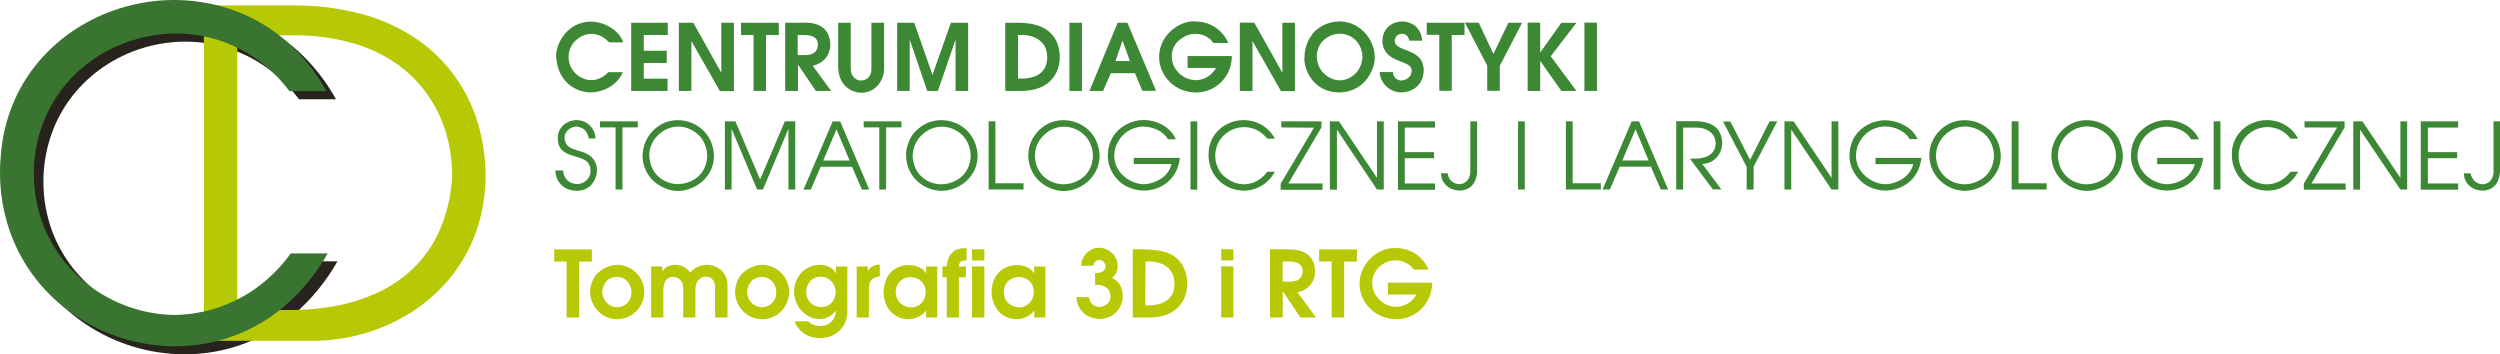
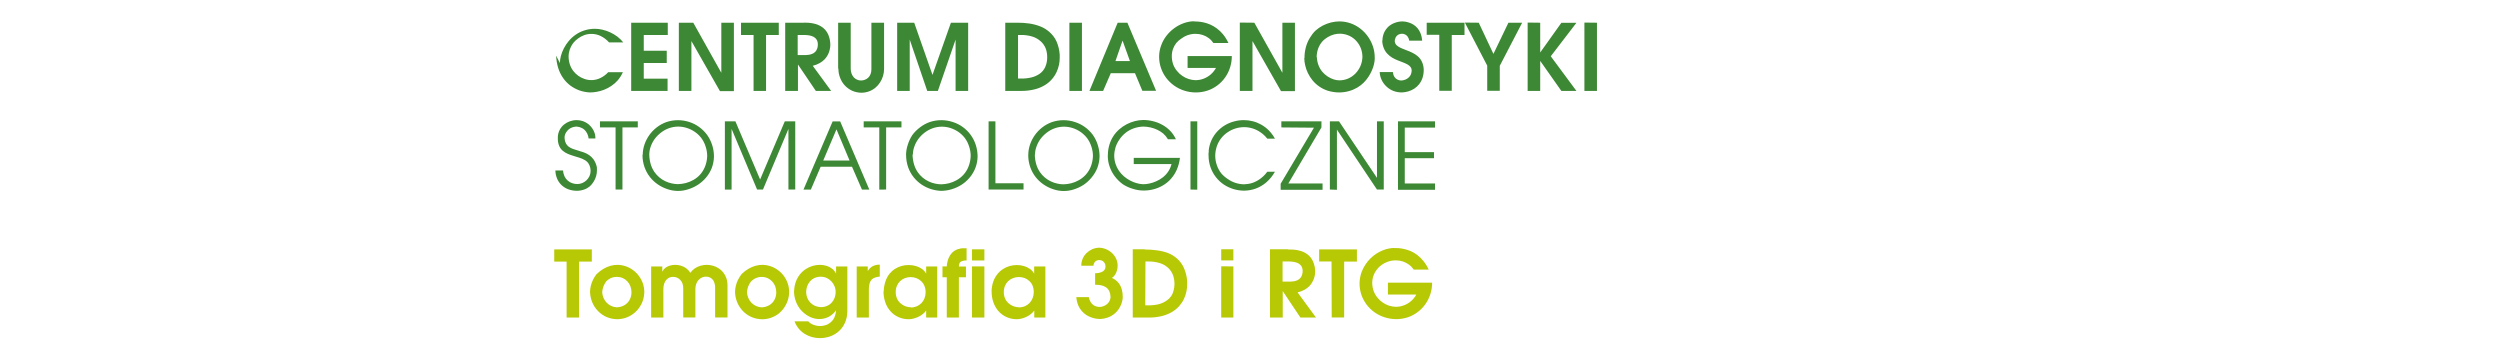
<svg xmlns="http://www.w3.org/2000/svg" version="1.1" id="Warstwa_1" x="0px" y="0px" width="821.051px" height="116.357px" viewBox="0 0 821.051 116.357" enable-background="new 0 0 821.051 116.357" xml:space="preserve">
  <g>
-     <path fill="#28231D" d="M3.64,51.743c-0.141,1.27-0.243,2.53-0.316,3.716c-0.075,1.191-0.127,2.471-0.127,3.734   C3.168,65.74,4.249,72.237,6.384,78.417c1.975,5.729,4.896,11.087,8.637,15.847c3.629,4.634,7.944,8.675,12.807,11.979   c9.691,6.573,21.113,10.096,32.808,10.114c13.192,0.055,25.968-4.627,36.028-13.199c5.678-4.919,10.469-10.779,14.164-17.33H98.687   c-3.148,4.381-6.971,8.21-11.321,11.381c-3.979,2.867-8.372,5.097-13.031,6.604c-4.429,1.425-9.047,2.181-13.699,2.261   c-4.698-0.064-9.356-0.824-13.838-2.248c-4.464-1.447-8.7-3.525-12.581-6.184c-3.896-2.684-7.372-5.938-10.313-9.65   c-2.984-3.813-5.342-8.089-6.981-12.647c-3.516-10.017-3.557-20.938-0.124-30.984c1.6-4.638,3.948-8.967,6.953-12.827   c2.943-3.736,6.438-6.99,10.367-9.653c3.911-2.652,8.192-4.698,12.703-6.081c4.559-1.405,9.295-2.118,14.063-2.116   c9.371-0.026,18.528,2.833,26.229,8.196c4.241,2.954,7.982,6.573,11.084,10.716h12.139c-2.682-4.882-6.012-9.374-9.898-13.342   c-3.576-3.686-7.646-6.839-12.091-9.387c-4.28-2.413-8.862-4.247-13.624-5.45c-4.688-1.195-9.503-1.799-14.341-1.799   C49.591,2.63,38.997,5.569,29.726,11.132c-4.6,2.754-8.782,6.164-12.417,10.117c-3.712,4.044-6.768,8.652-9.053,13.646   C5.827,40.228,4.271,45.917,3.64,51.743" />
-     <path fill="#3D8834" d="M459.125,62.34h12.164v-2.09h-9.937v-8.292h9.608V49.96h-9.608v-8.06h9.937v-2.046h-12.164V62.34    M439.072,62.34V42.573l13.154,19.676h2.229V39.855h-2.229v18.558l-12.461-18.558h-3.014v22.394L439.072,62.34z M431.523,41.939   l-10.93,18.406v1.994h13.761v-2.09h-11.233l10.871-18.4v-1.995h-13.174v1.995L431.523,41.939z M396.98,49.529   c0,0.254,0,0.506-0.063,0.76c-0.058,0.251,0,0.491,0,0.76c-0.007,1.33,0.212,2.651,0.646,3.905c0.813,2.304,2.343,4.29,4.36,5.655   c0.966,0.641,2.026,1.137,3.137,1.478c1.136,0.343,2.313,0.522,3.497,0.533c1.285-0.006,2.559-0.232,3.77-0.66   c1.279-0.454,2.462-1.144,3.502-2.024c1.158-0.994,2.129-2.189,2.883-3.527h-2.517c-0.642,0.881-1.414,1.658-2.292,2.302   c-0.782,0.575-1.641,1.032-2.56,1.352c-0.9,0.285-1.839,0.441-2.786,0.469c-0.961-0.021-1.905-0.176-2.816-0.469   c-0.896-0.299-1.748-0.721-2.518-1.267c-0.808-0.521-1.529-1.149-2.153-1.879c-0.604-0.788-1.081-1.661-1.408-2.597   c-0.356-0.998-0.543-2.05-0.553-3.105c0.001-1.086,0.181-2.167,0.529-3.193c0.325-0.937,0.8-1.818,1.408-2.602   c0.599-0.761,1.306-1.429,2.112-1.964c0.791-0.548,1.66-0.975,2.582-1.26c0.92-0.287,1.888-0.432,2.849-0.437   c0.933,0,1.856,0.139,2.745,0.409c0.928,0.288,1.809,0.713,2.609,1.266c0.852,0.578,1.611,1.283,2.251,2.102h2.517   c-0.547-0.995-1.228-1.909-2.019-2.723c-0.748-0.743-1.591-1.381-2.515-1.899c-0.871-0.487-1.8-0.856-2.765-1.097   c-0.96-0.248-1.944-0.371-2.931-0.366c-1.09,0-2.182,0.147-3.236,0.442c-1.049,0.278-2.059,0.705-2.992,1.266   c-0.934,0.564-1.78,1.256-2.519,2.062c-0.749,0.821-1.372,1.758-1.839,2.77c-0.494,1.082-0.807,2.239-0.941,3.43L396.98,49.529z    M393.208,62.303V39.855h-2.229v22.394L393.208,62.303z M363.825,51.135c-0.011,1.25,0.204,2.492,0.625,3.671   c0.401,1.135,0.979,2.2,1.715,3.16c0.732,0.965,1.597,1.815,2.574,2.53c0.99,0.648,2.071,1.154,3.211,1.484   c1.147,0.383,2.362,0.591,3.583,0.598c1.121,0.006,2.239-0.135,3.322-0.414c1.074-0.276,2.111-0.696,3.069-1.268   c0.974-0.57,1.849-1.281,2.604-2.124c0.801-0.892,1.453-1.907,1.941-3.007c0.54-1.248,0.893-2.563,1.051-3.909h-15.171v2.036   h12.403c-0.225,0.906-0.604,1.762-1.134,2.53c-0.49,0.713-1.094,1.347-1.784,1.873c-0.659,0.515-1.382,0.936-2.152,1.261   c-0.711,0.325-1.46,0.562-2.222,0.724c-0.672,0.145-1.358,0.225-2.039,0.225c-0.73-0.031-1.449-0.156-2.152-0.359   c-0.752-0.209-1.479-0.506-2.158-0.876c-0.72-0.384-1.392-0.833-2.005-1.372c-0.621-0.537-1.169-1.15-1.634-1.827   c-0.488-0.71-0.864-1.483-1.12-2.303c-0.278-0.876-0.417-1.791-0.415-2.707c0.017-0.92,0.166-1.832,0.437-2.707   c0.299-0.902,0.726-1.752,1.261-2.527c0.536-0.808,1.192-1.52,1.94-2.128c0.784-0.64,1.668-1.144,2.623-1.494   c1.051-0.384,2.156-0.6,3.271-0.633c1.609,0.015,3.192,0.377,4.646,1.065c0.699,0.333,1.363,0.758,1.958,1.263   c0.594,0.529,1.101,1.151,1.499,1.836h2.614c-0.462-1.033-1.1-1.972-1.883-2.784c-0.766-0.785-1.643-1.449-2.604-1.97   c-0.96-0.529-1.983-0.926-3.047-1.18c-1.056-0.264-2.136-0.394-3.218-0.39c-0.932,0.011-1.855,0.139-2.756,0.376   c-0.924,0.245-1.818,0.587-2.67,1.027c-0.865,0.443-1.668,0.999-2.397,1.643c-1.544,1.341-2.675,3.096-3.26,5.058   c-0.337,1.118-0.505,2.274-0.505,3.44L363.825,51.135z M339.921,50.768c0.005-0.895,0.166-1.783,0.478-2.619   c0.315-0.903,0.765-1.758,1.333-2.531c0.584-0.777,1.273-1.473,2.053-2.059c0.785-0.613,1.666-1.096,2.604-1.427   c0.971-0.347,1.993-0.527,3.021-0.531c0.956,0,1.912,0.152,2.831,0.438c0.918,0.296,1.801,0.719,2.604,1.27   c0.816,0.559,1.536,1.239,2.149,2.021c0.618,0.826,1.094,1.747,1.408,2.733c0.366,1.045,0.549,2.153,0.538,3.262   c-0.045,1.205-0.3,2.387-0.75,3.502c-0.395,0.957-0.952,1.833-1.651,2.599c-0.646,0.699-1.395,1.289-2.225,1.754   c-0.791,0.451-1.635,0.787-2.515,1.011c-0.821,0.21-1.668,0.319-2.52,0.341c-0.676-0.004-1.348-0.075-2.01-0.229   c-0.729-0.153-1.43-0.389-2.1-0.705c-0.719-0.329-1.385-0.758-1.992-1.267c-0.642-0.527-1.208-1.151-1.673-1.849   c-0.521-0.773-0.921-1.626-1.181-2.528c-0.302-1.041-0.458-2.124-0.466-3.213L339.921,50.768z M337.697,50.895   c-0.014,1.356,0.209,2.704,0.654,3.984c0.405,1.172,1.002,2.271,1.761,3.252c0.736,0.94,1.61,1.76,2.591,2.438   c0.96,0.666,2.009,1.188,3.12,1.555c2.205,0.779,4.604,0.814,6.833,0.09c1.13-0.354,2.207-0.858,3.205-1.504   c1.002-0.669,1.894-1.493,2.653-2.427c0.787-0.936,1.423-1.996,1.876-3.136c0.461-1.213,0.704-2.495,0.729-3.795   c0.004-1.289-0.198-2.573-0.606-3.799c-0.364-1.172-0.91-2.283-1.62-3.281c-1.468-1.978-3.506-3.438-5.838-4.187   c-2.447-0.814-5.098-0.814-7.546,0c-1.155,0.407-2.239,1.002-3.208,1.755c-1.867,1.448-3.266,3.411-4.025,5.651   c-0.357,1.068-0.555,2.184-0.566,3.304L337.697,50.895z M326.915,60.303V39.855h-2.241v22.394h11.473V60.19h-9.231V60.303z    M299.804,50.768c0.016-0.895,0.176-1.776,0.481-2.619c0.317-0.903,0.765-1.758,1.333-2.531c0.584-0.777,1.271-1.473,2.048-2.059   c0.79-0.607,1.668-1.093,2.608-1.427c0.967-0.347,1.988-0.527,3.016-0.531c0.965,0,1.924,0.146,2.844,0.438   c0.923,0.3,1.799,0.727,2.604,1.27c0.811,0.559,1.535,1.239,2.137,2.021c0.608,0.829,1.077,1.751,1.385,2.733   c0.363,1.045,0.543,2.153,0.528,3.262c-0.048,1.205-0.303,2.387-0.755,3.502c-0.387,0.957-0.947,1.836-1.644,2.599   c-0.648,0.699-1.4,1.289-2.232,1.754c-0.786,0.451-1.633,0.787-2.514,1.011c-0.822,0.21-1.669,0.319-2.514,0.341   c-0.681-0.004-1.355-0.086-2.012-0.229c-0.729-0.153-1.431-0.393-2.102-0.705c-0.717-0.336-1.385-0.76-1.992-1.267   c-0.642-0.527-1.206-1.151-1.669-1.849c-0.519-0.774-0.914-1.628-1.171-2.528c-0.307-1.041-0.468-2.124-0.478-3.213L299.804,50.768   z M297.581,50.895c-0.005,1.356,0.215,2.704,0.652,3.984c0.407,1.174,1.009,2.274,1.772,3.252c0.737,0.94,1.61,1.763,2.595,2.438   c0.948,0.648,1.986,1.154,3.079,1.508c1.083,0.35,2.21,0.553,3.349,0.608c1.181-0.007,2.353-0.185,3.485-0.521   c1.138-0.334,2.223-0.826,3.233-1.455c1.015-0.652,1.926-1.447,2.703-2.378c1.655-1.939,2.581-4.405,2.615-6.955   c-0.006-1.289-0.211-2.57-0.604-3.794c-0.386-1.188-0.956-2.305-1.688-3.311c-1.453-1.979-3.489-3.448-5.822-4.187   c-2.469-0.828-5.142-0.828-7.61,0c-1.153,0.411-2.233,1.002-3.208,1.755c-0.958,0.715-1.806,1.563-2.515,2.527   c-0.644,0.986-1.141,2.056-1.486,3.177c-0.361,1.066-0.551,2.179-0.565,3.303L297.581,50.895z M288.773,62.275V41.85h-5.12v-1.995   h12.405v1.995h-5.034v20.399L288.773,62.275z M274.711,42.482l4.3,10.233h-8.644L274.711,42.482z M273.453,39.875l-9.576,22.4   h2.418l3.221-7.511h10.304l3.269,7.511h2.416l-9.576-22.4H273.453z M238.103,62.275h2.165V42.331l8.378,19.918h1.925l8.365-19.918   v19.918h2.24V39.855h-3.435l-8.103,19.092l-8.114-19.092h-3.46v22.394L238.103,62.275z M213.236,50.741   c0.007-0.891,0.166-1.781,0.477-2.617c0.313-0.905,0.768-1.758,1.332-2.528c0.586-0.779,1.273-1.475,2.052-2.059   c0.786-0.614,1.665-1.098,2.604-1.432c0.969-0.347,1.99-0.523,3.02-0.533c0.961,0.003,1.914,0.153,2.831,0.443   c0.921,0.291,1.8,0.72,2.603,1.265c0.822,0.558,1.545,1.242,2.15,2.024c0.62,0.831,1.102,1.765,1.412,2.759   c0.364,1.045,0.545,2.153,0.535,3.262c-0.046,1.205-0.297,2.387-0.753,3.502c-0.392,0.957-0.95,1.833-1.648,2.599   c-0.626,0.673-1.356,1.242-2.163,1.691c-0.79,0.444-1.631,0.785-2.513,1.011c-0.826,0.207-1.671,0.329-2.519,0.346   c-0.673-0.009-1.352-0.084-2.013-0.235c-0.723-0.149-1.429-0.386-2.101-0.705c-0.718-0.325-1.383-0.754-1.986-1.265   c-0.645-0.528-1.211-1.152-1.672-1.845c-0.524-0.776-0.922-1.629-1.188-2.53c-0.297-1.049-0.454-2.128-0.461-3.216V50.741z    M211.009,50.873c-0.013,1.354,0.211,2.699,0.652,3.982c0.41,1.175,1.002,2.269,1.764,3.25c0.732,0.94,1.607,1.761,2.591,2.439   c0.961,0.665,2.012,1.187,3.117,1.554c2.206,0.781,4.604,0.818,6.833,0.09c1.129-0.346,2.21-0.842,3.205-1.479   c1.014-0.655,1.928-1.457,2.704-2.378c0.792-0.935,1.425-1.995,1.876-3.136c0.461-1.214,0.71-2.499,0.727-3.795   c0.009-1.29-0.197-2.569-0.599-3.792c-0.378-1.194-0.943-2.325-1.674-3.337c-1.448-1.965-3.467-3.432-5.772-4.187   c-2.454-0.814-5.099-0.814-7.551,0c-1.156,0.407-2.239,1.002-3.207,1.755c-1.867,1.448-3.265,3.411-4.024,5.651   c-0.358,1.068-0.555,2.184-0.564,3.304L211.009,50.873z M202.203,62.249h2.225V41.85h5.036v-1.995h-12.421v1.995h5.123v20.399   H202.203z M184.916,55.992h-2.514c0.01,0.867,0.186,1.72,0.504,2.533c0.321,0.821,0.809,1.563,1.436,2.184   c0.628,0.629,1.386,1.107,2.209,1.426c0.925,0.344,1.9,0.525,2.883,0.525c0.815,0,1.633-0.137,2.407-0.411   c0.675-0.231,1.305-0.591,1.859-1.044c0.502-0.457,0.937-0.985,1.283-1.566c0.347-0.555,0.614-1.148,0.793-1.777   c0.173-0.585,0.264-1.202,0.264-1.816c0.016-0.256,0.016-0.512,0-0.761c0-0.227,0-0.442-0.089-0.656   c-0.193-0.805-0.531-1.561-0.994-2.243c-0.398-0.561-0.891-1.052-1.458-1.44c-0.537-0.361-1.116-0.655-1.724-0.884   c-0.604-0.215-1.259-0.419-1.814-0.583c-0.553-0.162-1.17-0.356-1.723-0.545c-0.514-0.179-1.002-0.431-1.446-0.744   c-0.438-0.328-0.782-0.764-1.007-1.264c-0.26-0.604-0.385-1.263-0.365-1.927c0.041-0.609,0.256-1.199,0.623-1.69   c0.356-0.537,0.849-0.974,1.418-1.27c0.607-0.303,1.283-0.464,1.965-0.467c0.603,0.053,1.191,0.223,1.733,0.497   c0.559,0.297,1.034,0.73,1.386,1.267c0.417,0.637,0.68,1.368,0.765,2.135h2.227v-0.307c-0.001-0.524-0.097-1.046-0.274-1.538   c-0.192-0.548-0.461-1.071-0.795-1.545c-0.36-0.506-0.778-0.956-1.26-1.343c-0.519-0.396-1.094-0.713-1.707-0.936   c-0.679-0.236-1.396-0.358-2.112-0.353c-0.761-0.005-1.516,0.129-2.23,0.377c-0.702,0.25-1.354,0.616-1.938,1.086   c-0.572,0.476-1.048,1.064-1.394,1.724c-0.369,0.703-0.575,1.475-0.618,2.263c0.007,0.104,0.007,0.211,0,0.315   c-0.003,0.097-0.003,0.197,0,0.295c-0.026,0.83,0.123,1.66,0.451,2.426c0.259,0.617,0.659,1.157,1.171,1.582   c0.499,0.422,1.061,0.761,1.66,1.014c0.625,0.264,1.26,0.492,1.915,0.683c0.667,0.186,1.259,0.388,1.922,0.595   c0.593,0.179,1.156,0.429,1.685,0.74c0.512,0.267,0.94,0.662,1.26,1.14c0.237,0.37,0.414,0.772,0.528,1.19   c0.107,0.411,0.162,0.833,0.162,1.263c0,0.577-0.114,1.146-0.349,1.671c-0.24,0.51-0.574,0.975-0.97,1.367   c-0.407,0.388-0.881,0.703-1.396,0.925c-0.51,0.215-1.06,0.334-1.612,0.334c-0.572,0.007-1.144-0.083-1.685-0.272   c-0.54-0.176-1.043-0.459-1.475-0.838c-0.447-0.381-0.811-0.852-1.069-1.392c-0.282-0.617-0.448-1.289-0.477-1.974L184.916,55.992z    M520.35,7.414v22.449h4.123V7.461L520.35,7.414z M501.708,7.414v22.449h4.127v-9.867l6.951,9.867h4.944l-8.429-11.385   l8.429-10.989h-4.944l-6.951,9.749V7.461L501.708,7.414z M481.086,7.414l7.347,14.139v8.261h4.127v-8.208l7.346-14.143h-4.51   l-4.925,10.244l-4.818-10.244L481.086,7.414z M468.608,11.435h4.076v18.378h4.101V11.484h4.188V7.461h-12.416v4.022L468.608,11.435   z M453.952,13.369c0.03,0.874,0.212,1.726,0.546,2.53c0.272,0.657,0.665,1.261,1.154,1.771c0.463,0.493,0.985,0.917,1.566,1.262   c0.551,0.326,1.136,0.609,1.729,0.853c0.602,0.238,1.17,0.468,1.723,0.668c0.515,0.191,1.013,0.417,1.501,0.668   c0.398,0.208,0.764,0.498,1.052,0.852c0.278,0.36,0.41,0.81,0.395,1.265c0.001,0.18-0.019,0.364-0.065,0.538   c-0.043,0.225-0.102,0.438-0.18,0.647c-0.15,0.381-0.391,0.725-0.705,1c-0.322,0.309-0.694,0.557-1.113,0.721   c-0.443,0.177-0.905,0.28-1.372,0.302c-0.443-0.011-0.867-0.119-1.257-0.318c-0.404-0.203-0.736-0.51-0.988-0.895   c-0.281-0.475-0.448-1.016-0.488-1.566h-4.336c0.045,0.903,0.268,1.798,0.654,2.615c0.396,0.821,0.938,1.555,1.604,2.165   c0.672,0.625,1.443,1.113,2.292,1.439c0.884,0.325,1.81,0.481,2.745,0.474c0.697-0.024,1.392-0.136,2.06-0.333   c0.694-0.202,1.349-0.496,1.956-0.876c0.612-0.394,1.165-0.891,1.62-1.462c0.491-0.624,0.874-1.326,1.122-2.077   c0.29-0.88,0.425-1.804,0.41-2.733c-0.023-0.903-0.225-1.792-0.601-2.614c-0.319-0.681-0.78-1.285-1.345-1.771   c-0.547-0.466-1.155-0.866-1.8-1.178c-0.632-0.311-1.286-0.586-1.951-0.818c-0.655-0.258-1.257-0.498-1.807-0.737   c-0.497-0.217-0.966-0.513-1.375-0.874c-0.351-0.331-0.581-0.78-0.63-1.263c-0.022-0.489,0.103-0.974,0.327-1.404   c0.193-0.362,0.489-0.658,0.855-0.846c0.354-0.189,0.752-0.289,1.157-0.292c0.369-0.008,0.738,0.074,1.063,0.239   c0.354,0.177,0.65,0.436,0.875,0.762c0.241,0.384,0.41,0.815,0.473,1.265h4.242c-0.051-0.845-0.24-1.673-0.553-2.458   c-0.459-1.158-1.275-2.147-2.326-2.806c-0.439-0.273-0.917-0.49-1.411-0.653c-0.405-0.139-0.833-0.246-1.253-0.319   c-0.316-0.046-0.631-0.069-0.952-0.078c-0.857,0.009-1.707,0.168-2.507,0.473c-0.775,0.282-1.487,0.71-2.104,1.26   c-0.602,0.575-1.089,1.259-1.423,2.022c-0.339,0.8-0.515,1.665-0.515,2.531L453.952,13.369z M432.414,18.821   c0-0.989,0.168-1.969,0.505-2.898c0.298-0.795,0.726-1.535,1.259-2.187c0.534-0.609,1.166-1.13,1.867-1.54   c0.65-0.391,1.355-0.687,2.082-0.887c0.709-0.185,1.432-0.261,2.151-0.244c1.038,0.048,2.054,0.301,2.997,0.748   c0.854,0.424,1.623,1.015,2.248,1.733c0.627,0.703,1.111,1.521,1.438,2.402c0.328,0.898,0.493,1.853,0.488,2.809   c-0.041,1.035-0.27,2.048-0.677,2.995c-0.409,0.904-0.971,1.726-1.66,2.433c-0.682,0.682-1.482,1.229-2.368,1.618   c-0.911,0.386-1.892,0.586-2.875,0.582c-0.626-0.008-1.247-0.11-1.845-0.304c-1.427-0.47-2.7-1.309-3.693-2.445   c-0.533-0.622-0.957-1.329-1.26-2.096c-0.344-0.85-0.539-1.753-0.563-2.668L432.414,18.821z M428.354,19.013   c0,0.817,0.097,1.631,0.292,2.426c0.193,0.875,0.489,1.726,0.881,2.529c0.409,0.854,0.923,1.658,1.516,2.392   c1.313,1.61,3.063,2.805,5.034,3.438c1.181,0.361,2.403,0.546,3.634,0.562c1.122,0.008,2.228-0.136,3.293-0.436   c0.95-0.257,1.859-0.641,2.712-1.136c0.765-0.453,1.475-0.989,2.116-1.607c0.602-0.598,1.142-1.264,1.605-1.973   c0.43-0.658,0.803-1.354,1.121-2.074c0.275-0.633,0.5-1.291,0.665-1.957c0.138-0.552,0.23-1.107,0.264-1.673c0-0.1,0-0.199,0-0.317   c0.012-0.106,0.012-0.211,0-0.314c0-1.237-0.199-2.465-0.592-3.641c-0.777-2.321-2.22-4.351-4.152-5.843   c-0.954-0.741-2.028-1.324-3.163-1.724c-1.178-0.416-2.418-0.631-3.66-0.633c-0.939,0.001-1.872,0.12-2.778,0.344   c-0.917,0.233-1.826,0.563-2.671,0.998c-0.878,0.45-1.694,1.013-2.424,1.671c-0.716,0.695-1.327,1.483-1.832,2.339   c-0.583,0.934-1.023,1.947-1.314,3.011c-0.329,1.195-0.498,2.427-0.479,3.666L428.354,19.013z M407.181,7.414v22.449h4.161V13.486   l9.364,16.438h4.576V7.461h-4.12v16.444l-9.214-16.444L407.181,7.414z M391.999,6.983c-1.149,0.037-2.286,0.265-3.354,0.667   c-1.092,0.402-2.114,0.954-3.041,1.646c-0.956,0.695-1.802,1.52-2.518,2.454c-0.736,0.935-1.309,1.985-1.714,3.098   c-0.428,1.137-0.665,2.341-0.693,3.555c0.009,0.044,0.009,0.082,0,0.129c0.009,0.077,0.009,0.15,0,0.225   c0.009,1.238,0.219,2.471,0.632,3.642c0.393,1.141,0.965,2.217,1.694,3.179c0.729,0.965,1.607,1.821,2.599,2.529   c1.007,0.718,2.123,1.277,3.301,1.652c1.247,0.404,2.547,0.606,3.854,0.601c1.308,0.006,2.613-0.212,3.86-0.624   c2.329-0.792,4.349-2.31,5.761-4.335c0.707-1.007,1.244-2.111,1.61-3.281c0.379-1.199,0.569-2.457,0.566-3.716h-14.53v3.911h9.331   c-0.451,0.815-1.049,1.551-1.756,2.163c-0.696,0.592-1.487,1.053-2.339,1.376c-0.852,0.321-1.749,0.479-2.658,0.479   c-1.543-0.043-3.036-0.535-4.313-1.417c-0.654-0.438-1.238-0.979-1.738-1.604c-0.539-0.644-0.959-1.377-1.258-2.162   c-0.299-0.867-0.451-1.775-0.451-2.693c-0.004-0.807,0.128-1.602,0.386-2.365c0.257-0.717,0.626-1.387,1.098-1.988   c0.481-0.563,1.046-1.054,1.673-1.453c0.597-0.452,1.256-0.815,1.957-1.077c0.683-0.252,1.395-0.4,2.116-0.455h0.344h0.327   c0.752,0,1.498,0.118,2.213,0.356c0.722,0.227,1.397,0.574,1.998,1.024c0.607,0.446,1.128,0.993,1.543,1.616h4.934   c-0.46-1.019-1.053-1.97-1.76-2.84c-0.607-0.738-1.305-1.401-2.068-1.963c-0.676-0.503-1.408-0.928-2.18-1.263   c-0.681-0.295-1.391-0.522-2.113-0.685c-0.614-0.136-1.234-0.229-1.865-0.275c-0.568,0-1.041-0.066-1.432-0.066L391.999,6.983z    M368.665,13.309l2.431,6.754h-4.757l2.339-6.754H368.665z M367.068,7.461l-9.273,22.401h4.492l2.519-5.83h7.944l2.418,5.781h4.515   l-9.423-22.352H367.068z M351.205,7.461v22.401h4.128V7.461H351.205z M334.339,11.484h0.965c1.302-0.022,2.598,0.166,3.835,0.558   c0.991,0.314,1.901,0.845,2.67,1.543c0.7,0.63,1.254,1.411,1.606,2.29c0.348,0.922,0.514,1.9,0.505,2.882   c0.028,1.136-0.202,2.268-0.665,3.301c-0.408,0.869-1.031,1.621-1.811,2.175c-0.827,0.567-1.756,0.977-2.729,1.203   c-1.12,0.26-2.262,0.389-3.412,0.367h-0.965V11.51V11.484z M334.096,7.461h-3.949v22.401h5.185   c1.486,0.017,2.966-0.151,4.412-0.504c1.169-0.28,2.289-0.734,3.319-1.344c0.893-0.521,1.689-1.182,2.37-1.956   c0.623-0.697,1.136-1.477,1.531-2.316c0.369-0.784,0.646-1.6,0.831-2.447c0.164-0.767,0.242-1.549,0.238-2.331   c0-0.184,0-0.355,0-0.523v-0.482c-0.103-1.523-0.468-3.018-1.079-4.413c-0.54-1.153-1.318-2.183-2.281-3.021   c-0.895-0.795-1.923-1.429-3.039-1.86c-1.175-0.451-2.394-0.771-3.64-0.951c-1.299-0.178-2.618-0.266-3.935-0.253H334.096z    M294.646,29.862h4.126V13l5.753,16.862h3.494L313.832,13v16.862h4.129V7.461h-5.662l-6.051,17.137l-6.004-17.137h-5.598V29.862z    M275.351,22.537c-0.013,1.079,0.196,2.146,0.604,3.136c0.368,0.942,0.923,1.803,1.621,2.529c0.69,0.693,1.5,1.252,2.392,1.65   c0.922,0.383,1.908,0.594,2.905,0.606c0.864,0,1.712-0.15,2.518-0.442c0.757-0.276,1.467-0.679,2.09-1.192   c0.604-0.507,1.132-1.104,1.561-1.771c0.418-0.651,0.746-1.368,0.965-2.108c0.227-0.746,0.34-1.517,0.34-2.293V7.461h-4.163V22.77   c0.01,0.553-0.088,1.103-0.289,1.615c-0.173,0.439-0.438,0.833-0.781,1.154c-0.322,0.292-0.697,0.521-1.108,0.665   c-0.4,0.156-0.822,0.232-1.257,0.232c-0.435,0.003-0.861-0.087-1.254-0.268c-0.404-0.172-0.769-0.421-1.072-0.744   c-0.333-0.368-0.589-0.796-0.756-1.261c-0.187-0.526-0.279-1.071-0.276-1.625V7.461h-4.124v15.075H275.351z M262.005,11.484h2.225   c0.539,0.013,1.076,0.063,1.609,0.153c0.482,0.089,0.948,0.247,1.386,0.468c0.397,0.216,0.738,0.534,0.982,0.924   c0.259,0.46,0.394,0.986,0.387,1.515c0.03,0.715-0.147,1.421-0.505,2.036c-0.334,0.519-0.828,0.912-1.402,1.125   c-0.655,0.254-1.353,0.381-2.057,0.381h-2.653v-6.603H262.005z M263.844,7.461h-5.968v22.401h4.189v-8.686l5.879,8.686h5.026   l-6.046-8.258c0.805-0.188,1.581-0.489,2.301-0.897c0.607-0.341,1.161-0.769,1.646-1.268c0.423-0.464,0.784-0.989,1.069-1.557   c0.26-0.521,0.454-1.069,0.579-1.644c0.115-0.497,0.177-1.014,0.177-1.532c-0.004-1.138-0.232-2.27-0.671-3.323   c-0.385-0.874-0.971-1.646-1.705-2.25c-0.75-0.582-1.603-1.014-2.518-1.265c-1.036-0.286-2.104-0.425-3.183-0.419h-0.378   L263.844,7.461z M243.425,11.484h4.062v18.378h4.101V11.484h4.18V7.461h-12.402v4.022H243.425z M222.945,7.461v22.401h4.127V13.486   l9.372,16.438h4.581V7.461h-4.128v16.444l-9.21-16.444H222.945z M207.297,7.461v22.401h11.947v-4.025h-7.819V20.69h7.549v-4.028   h-7.549v-5.178h7.887V7.461H207.297z M182.656,18.266c0.038,1.385,0.266,2.76,0.678,4.082c0.367,1.175,0.905,2.283,1.61,3.29   c0.661,0.94,1.459,1.773,2.38,2.469c0.914,0.664,1.913,1.203,2.979,1.592c1.103,0.38,2.254,0.603,3.42,0.661   c0.757,0,1.511-0.073,2.252-0.206c0.833-0.146,1.653-0.375,2.439-0.685c0.841-0.33,1.644-0.756,2.391-1.266   c0.788-0.528,1.505-1.161,2.131-1.881c0.661-0.792,1.214-1.673,1.632-2.615h-4.82c-0.723,0.802-1.6,1.456-2.577,1.919   c-1.626,0.792-3.501,0.9-5.206,0.302c-0.729-0.237-1.414-0.585-2.041-1.038c-0.629-0.445-1.188-0.991-1.66-1.607   c-0.485-0.641-0.865-1.363-1.115-2.135c-0.273-0.841-0.412-1.714-0.405-2.592c-0.006-0.785,0.132-1.572,0.389-2.317   c0.258-0.735,0.618-1.432,1.081-2.06c0.468-0.583,1.006-1.095,1.616-1.53c0.62-0.474,1.311-0.851,2.049-1.112   c0.737-0.268,1.521-0.404,2.312-0.404c1.032-0.013,2.055,0.21,2.991,0.647c1.079,0.513,2.044,1.238,2.835,2.135h4.668   c-0.287-0.852-0.711-1.65-1.262-2.354c-0.568-0.706-1.212-1.346-1.935-1.896c-0.743-0.545-1.532-1.017-2.366-1.404   c-0.805-0.377-1.651-0.663-2.516-0.861c-0.822-0.2-1.668-0.301-2.514-0.301c-1.176,0-2.342,0.184-3.461,0.546   c-1.021,0.322-1.98,0.802-2.855,1.411c-0.834,0.582-1.588,1.272-2.243,2.049c-0.621,0.738-1.164,1.544-1.606,2.405   c-0.416,0.805-0.75,1.649-0.983,2.53c-0.203,0.757-0.315,1.54-0.325,2.326L182.656,18.266z" />
-     <path fill="#3D8834" d="M818.921,56.409c0.005,0.618-0.101,1.225-0.311,1.795c-0.17,0.467-0.429,0.89-0.77,1.242   c-0.34,0.351-0.754,0.62-1.211,0.796c-0.434,0.172-0.891,0.268-1.356,0.293c-0.429-0.031-0.853-0.125-1.257-0.264   c-0.432-0.167-0.83-0.4-1.18-0.697c-0.363-0.322-0.659-0.703-0.885-1.124c-0.295-0.47-0.494-0.99-0.584-1.533h-2.163   c-0.005,0.821,0.174,1.638,0.517,2.375c0.328,0.688,0.805,1.304,1.386,1.797c0.578,0.492,1.234,0.873,1.938,1.132   c0.707,0.251,1.462,0.382,2.217,0.388c0.74,0.005,1.476-0.131,2.17-0.388c0.701-0.266,1.334-0.673,1.864-1.196   c0.563-0.587,0.985-1.283,1.257-2.046c0.343-0.944,0.513-1.944,0.496-2.95V39.855h-2.129V56.409 M795.146,62.295h12.166v-2.038   h-9.941v-8.298h9.609V49.96h-9.609v-8.055h9.941v-2.05h-12.289v22.402L795.146,62.295z M775.096,62.295V42.58l13.241,19.677h2.229   V39.855h-2.229v18.558l-12.464-18.558h-3.005v22.402L775.096,62.295z M767.548,41.894l-10.931,18.401v2h13.757v-2.038h-11.229   l10.864-18.401v-2h-13.156v2L767.548,41.894z M733.004,49.482c0,0.251,0,0.504,0,0.756c0,0.255,0,0.492,0,0.758   c-0.009,1.332,0.209,2.655,0.643,3.91c0.408,1.167,1.004,2.254,1.762,3.229c0.732,0.936,1.613,1.755,2.604,2.423   c0.978,0.664,2.054,1.18,3.182,1.533c1.131,0.34,2.31,0.522,3.498,0.528c1.282-0.006,2.558-0.224,3.77-0.657   c1.282-0.457,2.463-1.146,3.501-2.018c1.125-1.014,2.079-2.207,2.806-3.537h-2.52c-0.634,0.886-1.411,1.665-2.289,2.302   c-0.81,0.588-1.703,1.047-2.648,1.356c-1.821,0.627-3.796,0.627-5.612,0c-0.9-0.303-1.742-0.721-2.521-1.262   c-0.752-0.529-1.433-1.167-2.024-1.887c-0.601-0.786-1.076-1.659-1.408-2.595c-0.356-0.998-0.539-2.047-0.553-3.109   c0.003-1.086,0.184-2.162,0.531-3.187c0.321-0.943,0.797-1.82,1.407-2.608c0.595-0.76,1.312-1.427,2.11-1.958   c0.774-0.548,1.621-0.972,2.518-1.267c0.955-0.298,1.943-0.45,2.945-0.455c0.923-0.004,1.845,0.133,2.729,0.408   c0.925,0.283,1.806,0.708,2.604,1.265c0.839,0.584,1.591,1.303,2.211,2.122h2.52c-0.548-0.995-1.223-1.909-2.015-2.718   c-0.746-0.744-1.594-1.386-2.514-1.898c-0.868-0.487-1.803-0.858-2.768-1.099c-0.958-0.251-1.944-0.375-2.934-0.367   c-1.094,0-2.178,0.15-3.238,0.439c-1.049,0.283-2.059,0.705-2.987,1.27c-0.935,0.56-1.776,1.252-2.517,2.064   c-0.755,0.82-1.373,1.752-1.838,2.766c-0.491,1.083-0.812,2.241-0.944,3.427L733.004,49.482z M729.234,62.257V39.855h-2.231v22.402   H729.234z M699.847,51.085c-0.01,1.25,0.203,2.493,0.627,3.669c0.398,1.136,0.977,2.206,1.711,3.159   c0.711,0.965,1.561,1.814,2.512,2.531c1.014,0.676,2.123,1.199,3.289,1.535c1.15,0.392,2.359,0.598,3.585,0.604   c1.117,0,2.236-0.141,3.316-0.42c1.077-0.273,2.11-0.696,3.072-1.264c0.968-0.574,1.85-1.285,2.602-2.122   c0.804-0.897,1.459-1.912,1.938-3.013c0.55-1.243,0.9-2.557,1.061-3.909h-15.101v2.042h12.34c-0.216,0.901-0.602,1.76-1.131,2.527   c-0.495,0.71-1.095,1.344-1.79,1.87c-0.654,0.515-1.381,0.938-2.147,1.266c-0.714,0.32-1.461,0.557-2.224,0.719   c-0.671,0.148-1.352,0.225-2.043,0.225c-0.724-0.031-1.447-0.156-2.148-0.359c-0.752-0.209-1.477-0.498-2.158-0.876   c-0.721-0.384-1.386-0.833-2-1.363c-0.623-0.546-1.176-1.16-1.637-1.836c-0.493-0.71-0.866-1.483-1.125-2.298   c-0.274-0.88-0.416-1.791-0.416-2.711c0.021-0.92,0.167-1.828,0.443-2.707c0.299-0.896,0.717-1.749,1.258-2.527   c0.542-0.802,1.189-1.52,1.937-2.122c0.78-0.633,1.663-1.124,2.606-1.471c1.049-0.388,2.154-0.6,3.269-0.632   c1.607,0.017,3.188,0.38,4.638,1.063c0.71,0.336,1.371,0.758,1.97,1.265c0.587,0.53,1.095,1.149,1.497,1.835h2.588   c-0.463-1.032-1.103-1.972-1.885-2.785c-0.768-0.784-1.642-1.448-2.607-1.978c-0.956-0.521-1.98-0.915-3.039-1.17   c-1.055-0.263-2.132-0.394-3.209-0.394c-0.938,0.015-1.86,0.143-2.768,0.381c-0.926,0.241-1.822,0.582-2.67,1.02   c-0.864,0.449-1.675,1.003-2.404,1.65c-1.538,1.339-2.668,3.095-3.256,5.056c-0.333,1.116-0.506,2.274-0.5,3.44V51.085z    M675.941,50.72c-0.008-0.905,0.146-1.804,0.452-2.658c0.323-0.903,0.767-1.757,1.339-2.529c0.578-0.781,1.27-1.474,2.047-2.06   c0.783-0.614,1.663-1.1,2.607-1.429c0.968-0.343,1.992-0.527,3.02-0.533c0.956,0,1.912,0.155,2.824,0.44   c0.926,0.294,1.805,0.721,2.606,1.272c0.821,0.551,1.545,1.235,2.155,2.021c0.62,0.851,1.088,1.801,1.395,2.818   c0.364,1.049,0.544,2.153,0.541,3.262c-0.046,1.205-0.3,2.392-0.755,3.502c-0.39,0.957-0.954,1.836-1.649,2.599   c-0.649,0.7-1.397,1.289-2.228,1.754c-0.784,0.451-1.636,0.787-2.512,1.014c-0.821,0.209-1.671,0.327-2.517,0.342   c-0.676-0.004-1.354-0.079-2.016-0.232c-0.72-0.153-1.43-0.389-2.102-0.705c-0.711-0.329-1.382-0.752-1.99-1.261   c-0.643-0.533-1.204-1.157-1.668-1.85c-0.521-0.778-0.92-1.631-1.184-2.528c-0.293-1.046-0.45-2.128-0.463-3.218L675.941,50.72z    M673.714,50.846c-0.01,1.356,0.217,2.708,0.655,3.981c0.413,1.175,1.005,2.274,1.763,3.256c0.736,0.938,1.609,1.764,2.595,2.441   c0.95,0.662,1.983,1.183,3.081,1.555c2.199,0.781,4.606,0.807,6.829,0.086c1.139-0.334,2.229-0.826,3.231-1.451   c1.011-0.656,1.927-1.451,2.707-2.376c0.789-0.938,1.424-2.001,1.869-3.141c0.467-1.211,0.712-2.497,0.735-3.793   c0-1.293-0.202-2.573-0.604-3.796c-0.367-1.189-0.92-2.322-1.648-3.337c-1.465-1.973-3.507-3.438-5.839-4.187   c-2.449-0.814-5.095-0.814-7.55,0c-1.153,0.411-2.233,1.002-3.207,1.758c-1.863,1.445-3.266,3.413-4.021,5.653   c-0.359,1.064-0.558,2.18-0.572,3.304L673.714,50.846z M662.936,60.257V39.855h-2.264v22.402h11.486v-2.063h-9.245L662.936,60.257z    M635.853,50.72c0.012-0.892,0.174-1.78,0.48-2.619c0.316-0.905,0.762-1.758,1.332-2.527c0.582-0.785,1.27-1.478,2.051-2.066   c0.787-0.606,1.666-1.091,2.601-1.429c0.971-0.345,1.989-0.526,3.017-0.528c0.967,0,1.933,0.152,2.851,0.441   c0.92,0.297,1.798,0.723,2.599,1.266c0.814,0.557,1.539,1.238,2.142,2.023c0.624,0.836,1.1,1.778,1.408,2.78   c0.362,1.049,0.536,2.154,0.53,3.262c-0.049,1.205-0.306,2.392-0.75,3.502c-0.396,0.962-0.954,1.84-1.658,2.599   c-0.639,0.7-1.39,1.289-2.226,1.754c-0.79,0.451-1.633,0.787-2.519,1.014c-0.817,0.209-1.664,0.316-2.508,0.342   c-0.678-0.004-1.354-0.079-2.016-0.232c-0.726-0.153-1.433-0.389-2.096-0.705c-0.719-0.329-1.387-0.758-1.995-1.261   c-0.644-0.533-1.205-1.157-1.673-1.85c-0.516-0.779-0.908-1.631-1.167-2.528c-0.303-1.042-0.468-2.125-0.479-3.218L635.853,50.72z    M633.627,50.846c-0.009,1.356,0.216,2.702,0.653,3.981c0.407,1.18,1.005,2.283,1.773,3.256c0.732,0.943,1.611,1.769,2.589,2.441   c0.961,0.662,2.007,1.183,3.111,1.555c1.08,0.352,2.208,0.555,3.341,0.606c1.187-0.007,2.357-0.185,3.487-0.521   c1.126-0.334,2.2-0.826,3.194-1.451c1.022-0.65,1.932-1.451,2.709-2.376c1.652-1.942,2.581-4.404,2.613-6.955   c-0.01-1.29-0.206-2.574-0.604-3.801c-0.395-1.188-0.955-2.305-1.688-3.311c-1.453-1.978-3.49-3.442-5.819-4.187   c-2.455-0.813-5.095-0.813-7.547,0c-1.153,0.414-2.233,1.005-3.212,1.758c-0.938,0.721-1.76,1.571-2.452,2.531   c-0.662,0.949-1.193,1.987-1.572,3.087c-0.362,1.062-0.553,2.175-0.565,3.294L633.627,50.846z M607.4,51.085   c-0.006,1.25,0.207,2.493,0.625,3.669c0.408,1.131,0.983,2.199,1.712,3.159c0.732,0.965,1.602,1.818,2.577,2.531   c0.975,0.664,2.039,1.178,3.163,1.535c1.15,0.392,2.365,0.598,3.586,0.604c1.119,0,2.23-0.141,3.317-0.42   c1.08-0.273,2.111-0.696,3.065-1.264c0.978-0.574,1.86-1.285,2.618-2.122c0.8-0.897,1.445-1.912,1.928-3.013   c0.538-1.243,0.897-2.557,1.058-3.909h-15.095v2.042h12.398c-0.209,0.908-0.595,1.764-1.131,2.527   c-0.492,0.71-1.095,1.344-1.787,1.87c-0.662,0.515-1.384,0.938-2.146,1.266c-0.719,0.32-1.468,0.557-2.225,0.719   c-0.673,0.148-1.355,0.225-2.036,0.225c-0.736-0.031-1.459-0.156-2.16-0.359c-0.745-0.209-1.478-0.506-2.162-0.876   c-0.711-0.384-1.383-0.833-2.001-1.363c-0.617-0.546-1.164-1.16-1.633-1.836c-1.018-1.493-1.549-3.253-1.535-5.061   c0.021-0.916,0.174-1.824,0.442-2.703c0.294-0.901,0.72-1.754,1.256-2.528c0.536-0.806,1.198-1.525,1.944-2.127   c0.785-0.641,1.675-1.146,2.619-1.493c1.051-0.391,2.153-0.604,3.274-0.63c0.807-0.006,1.595,0.09,2.381,0.28   c0.782,0.169,1.542,0.432,2.259,0.782c0.704,0.333,1.366,0.757,1.958,1.262c0.599,0.528,1.105,1.148,1.504,1.835h2.59   c-0.463-1.027-1.103-1.973-1.886-2.78c-0.797-0.749-1.699-1.371-2.68-1.848c-0.956-0.529-1.983-0.926-3.043-1.177   c-1.051-0.26-2.131-0.391-3.213-0.391c-0.924,0.013-1.856,0.138-2.75,0.379c-0.929,0.241-1.832,0.584-2.682,1.023   c-0.868,0.445-1.67,1.001-2.405,1.642c-0.738,0.661-1.394,1.422-1.95,2.254c-0.546,0.887-0.971,1.848-1.253,2.857   C607.568,48.765,607.4,49.925,607.4,51.085z M588.279,62.257V42.58l13.248,19.677h2.223V39.855h-2.223v18.558l-12.473-18.558   h-3.002v22.402H588.279z M573.755,62.257h2.171v-7.515l7.759-14.887h-2.517l-6.402,12.647l-6.475-12.581h-2.414l7.771,14.885v7.51   L573.755,62.257z M550.536,62.257h2.247V41.905h4.488c0.607,0.002,1.213,0.076,1.811,0.217c0.582,0.13,1.145,0.336,1.676,0.615   c0.516,0.268,0.987,0.615,1.393,1.026c0.401,0.422,0.72,0.91,0.948,1.441c0.234,0.585,0.353,1.218,0.353,1.846   c0.027,0.98-0.266,1.935-0.819,2.733c-0.588,0.777-1.378,1.37-2.296,1.708c-1.112,0.41-2.292,0.614-3.481,0.594h-1.873   l7.546,10.117h2.798l-6.288-8.384c0.918,0.007,1.814-0.189,2.647-0.565c0.792-0.368,1.501-0.887,2.092-1.535   c0.592-0.653,1.055-1.417,1.354-2.251c0.331-0.862,0.495-1.78,0.489-2.705c-0.039-0.606-0.139-1.207-0.28-1.792   c-0.164-0.659-0.422-1.287-0.771-1.862c-0.399-0.648-0.929-1.211-1.549-1.657c-0.78-0.557-1.658-0.959-2.581-1.188   c-1.288-0.331-2.606-0.486-3.938-0.457h-5.998v22.452H550.536z M537.144,42.463l4.298,10.231H532.8L537.144,42.463z    M535.885,39.855l-9.57,22.402h2.397l3.223-7.515h10.239l3.28,7.515h2.404l-9.573-22.402H535.885z M516.496,60.257V39.855h-2.222   v22.402h11.469v-2.063h-9.247V60.257z M500.771,62.257V39.855h-2.218v22.402H500.771z M482.859,56.409   c0.008,0.61-0.104,1.208-0.31,1.773c-0.185,0.475-0.454,0.902-0.802,1.265c-0.34,0.329-0.737,0.589-1.176,0.763   c-0.433,0.172-0.891,0.271-1.362,0.287c-0.423-0.032-0.848-0.119-1.256-0.267c-0.427-0.163-0.827-0.393-1.181-0.697   c-0.361-0.316-0.657-0.695-0.879-1.119c-0.251-0.477-0.405-0.988-0.456-1.519h-2.16c-0.007,0.818,0.167,1.631,0.514,2.375   c0.328,0.69,0.798,1.306,1.388,1.795c0.57,0.497,1.227,0.876,1.934,1.124c0.711,0.26,1.457,0.391,2.213,0.396   c0.743,0.004,1.481-0.125,2.174-0.396c0.702-0.256,1.339-0.664,1.866-1.188c0.558-0.586,0.985-1.281,1.259-2.045   c0.338-0.945,0.504-1.94,0.492-2.948V39.855h-2.228v16.554H482.859z" />
+     <path fill="#3D8834" d="M459.125,62.34h12.164v-2.09h-9.937v-8.292h9.608V49.96h-9.608v-8.06h9.937v-2.046h-12.164V62.34    M439.072,62.34V42.573l13.154,19.676h2.229V39.855h-2.229v18.558l-12.461-18.558h-3.014v22.394L439.072,62.34z M431.523,41.939   l-10.93,18.406v1.994h13.761v-2.09h-11.233l10.871-18.4v-1.995h-13.174v1.995L431.523,41.939z M396.98,49.529   c0,0.254,0,0.506-0.063,0.76c-0.058,0.251,0,0.491,0,0.76c-0.007,1.33,0.212,2.651,0.646,3.905c0.813,2.304,2.343,4.29,4.36,5.655   c0.966,0.641,2.026,1.137,3.137,1.478c1.136,0.343,2.313,0.522,3.497,0.533c1.285-0.006,2.559-0.232,3.77-0.66   c1.279-0.454,2.462-1.144,3.502-2.024c1.158-0.994,2.129-2.189,2.883-3.527h-2.517c-0.642,0.881-1.414,1.658-2.292,2.302   c-0.782,0.575-1.641,1.032-2.56,1.352c-0.9,0.285-1.839,0.441-2.786,0.469c-0.961-0.021-1.905-0.176-2.816-0.469   c-0.896-0.299-1.748-0.721-2.518-1.267c-0.808-0.521-1.529-1.149-2.153-1.879c-0.604-0.788-1.081-1.661-1.408-2.597   c-0.356-0.998-0.543-2.05-0.553-3.105c0.001-1.086,0.181-2.167,0.529-3.193c0.325-0.937,0.8-1.818,1.408-2.602   c0.599-0.761,1.306-1.429,2.112-1.964c0.791-0.548,1.66-0.975,2.582-1.26c0.92-0.287,1.888-0.432,2.849-0.437   c0.933,0,1.856,0.139,2.745,0.409c0.928,0.288,1.809,0.713,2.609,1.266c0.852,0.578,1.611,1.283,2.251,2.102h2.517   c-0.547-0.995-1.228-1.909-2.019-2.723c-0.748-0.743-1.591-1.381-2.515-1.899c-0.871-0.487-1.8-0.856-2.765-1.097   c-0.96-0.248-1.944-0.371-2.931-0.366c-1.09,0-2.182,0.147-3.236,0.442c-1.049,0.278-2.059,0.705-2.992,1.266   c-0.934,0.564-1.78,1.256-2.519,2.062c-0.749,0.821-1.372,1.758-1.839,2.77c-0.494,1.082-0.807,2.239-0.941,3.43L396.98,49.529z    M393.208,62.303V39.855h-2.229v22.394L393.208,62.303z M363.825,51.135c-0.011,1.25,0.204,2.492,0.625,3.671   c0.401,1.135,0.979,2.2,1.715,3.16c0.732,0.965,1.597,1.815,2.574,2.53c0.99,0.648,2.071,1.154,3.211,1.484   c1.147,0.383,2.362,0.591,3.583,0.598c1.121,0.006,2.239-0.135,3.322-0.414c1.074-0.276,2.111-0.696,3.069-1.268   c0.974-0.57,1.849-1.281,2.604-2.124c0.801-0.892,1.453-1.907,1.941-3.007c0.54-1.248,0.893-2.563,1.051-3.909h-15.171v2.036   h12.403c-0.225,0.906-0.604,1.762-1.134,2.53c-0.49,0.713-1.094,1.347-1.784,1.873c-0.659,0.515-1.382,0.936-2.152,1.261   c-0.711,0.325-1.46,0.562-2.222,0.724c-0.672,0.145-1.358,0.225-2.039,0.225c-0.73-0.031-1.449-0.156-2.152-0.359   c-0.752-0.209-1.479-0.506-2.158-0.876c-0.72-0.384-1.392-0.833-2.005-1.372c-0.621-0.537-1.169-1.15-1.634-1.827   c-0.488-0.71-0.864-1.483-1.12-2.303c-0.278-0.876-0.417-1.791-0.415-2.707c0.017-0.92,0.166-1.832,0.437-2.707   c0.299-0.902,0.726-1.752,1.261-2.527c0.536-0.808,1.192-1.52,1.94-2.128c0.784-0.64,1.668-1.144,2.623-1.494   c1.051-0.384,2.156-0.6,3.271-0.633c1.609,0.015,3.192,0.377,4.646,1.065c0.699,0.333,1.363,0.758,1.958,1.263   c0.594,0.529,1.101,1.151,1.499,1.836h2.614c-0.462-1.033-1.1-1.972-1.883-2.784c-0.766-0.785-1.643-1.449-2.604-1.97   c-0.96-0.529-1.983-0.926-3.047-1.18c-1.056-0.264-2.136-0.394-3.218-0.39c-0.932,0.011-1.855,0.139-2.756,0.376   c-0.924,0.245-1.818,0.587-2.67,1.027c-0.865,0.443-1.668,0.999-2.397,1.643c-1.544,1.341-2.675,3.096-3.26,5.058   c-0.337,1.118-0.505,2.274-0.505,3.44L363.825,51.135z M339.921,50.768c0.005-0.895,0.166-1.783,0.478-2.619   c0.315-0.903,0.765-1.758,1.333-2.531c0.584-0.777,1.273-1.473,2.053-2.059c0.785-0.613,1.666-1.096,2.604-1.427   c0.971-0.347,1.993-0.527,3.021-0.531c0.956,0,1.912,0.152,2.831,0.438c0.918,0.296,1.801,0.719,2.604,1.27   c0.816,0.559,1.536,1.239,2.149,2.021c0.618,0.826,1.094,1.747,1.408,2.733c0.366,1.045,0.549,2.153,0.538,3.262   c-0.045,1.205-0.3,2.387-0.75,3.502c-0.395,0.957-0.952,1.833-1.651,2.599c-0.646,0.699-1.395,1.289-2.225,1.754   c-0.791,0.451-1.635,0.787-2.515,1.011c-0.821,0.21-1.668,0.319-2.52,0.341c-0.676-0.004-1.348-0.075-2.01-0.229   c-0.729-0.153-1.43-0.389-2.1-0.705c-0.719-0.329-1.385-0.758-1.992-1.267c-0.642-0.527-1.208-1.151-1.673-1.849   c-0.521-0.773-0.921-1.626-1.181-2.528c-0.302-1.041-0.458-2.124-0.466-3.213L339.921,50.768z M337.697,50.895   c-0.014,1.356,0.209,2.704,0.654,3.984c0.405,1.172,1.002,2.271,1.761,3.252c0.736,0.94,1.61,1.76,2.591,2.438   c0.96,0.666,2.009,1.188,3.12,1.555c2.205,0.779,4.604,0.814,6.833,0.09c1.13-0.354,2.207-0.858,3.205-1.504   c1.002-0.669,1.894-1.493,2.653-2.427c0.787-0.936,1.423-1.996,1.876-3.136c0.461-1.213,0.704-2.495,0.729-3.795   c0.004-1.289-0.198-2.573-0.606-3.799c-0.364-1.172-0.91-2.283-1.62-3.281c-1.468-1.978-3.506-3.438-5.838-4.187   c-2.447-0.814-5.098-0.814-7.546,0c-1.155,0.407-2.239,1.002-3.208,1.755c-1.867,1.448-3.266,3.411-4.025,5.651   c-0.357,1.068-0.555,2.184-0.566,3.304L337.697,50.895z M326.915,60.303V39.855h-2.241v22.394h11.473V60.19h-9.231V60.303z    M299.804,50.768c0.016-0.895,0.176-1.776,0.481-2.619c0.317-0.903,0.765-1.758,1.333-2.531c0.584-0.777,1.271-1.473,2.048-2.059   c0.79-0.607,1.668-1.093,2.608-1.427c0.967-0.347,1.988-0.527,3.016-0.531c0.965,0,1.924,0.146,2.844,0.438   c0.923,0.3,1.799,0.727,2.604,1.27c0.811,0.559,1.535,1.239,2.137,2.021c0.608,0.829,1.077,1.751,1.385,2.733   c0.363,1.045,0.543,2.153,0.528,3.262c-0.048,1.205-0.303,2.387-0.755,3.502c-0.387,0.957-0.947,1.836-1.644,2.599   c-0.648,0.699-1.4,1.289-2.232,1.754c-0.786,0.451-1.633,0.787-2.514,1.011c-0.822,0.21-1.669,0.319-2.514,0.341   c-0.681-0.004-1.355-0.086-2.012-0.229c-0.729-0.153-1.431-0.393-2.102-0.705c-0.717-0.336-1.385-0.76-1.992-1.267   c-0.642-0.527-1.206-1.151-1.669-1.849c-0.519-0.774-0.914-1.628-1.171-2.528c-0.307-1.041-0.468-2.124-0.478-3.213L299.804,50.768   z M297.581,50.895c-0.005,1.356,0.215,2.704,0.652,3.984c0.407,1.174,1.009,2.274,1.772,3.252c0.737,0.94,1.61,1.763,2.595,2.438   c0.948,0.648,1.986,1.154,3.079,1.508c1.083,0.35,2.21,0.553,3.349,0.608c1.181-0.007,2.353-0.185,3.485-0.521   c1.138-0.334,2.223-0.826,3.233-1.455c1.015-0.652,1.926-1.447,2.703-2.378c1.655-1.939,2.581-4.405,2.615-6.955   c-0.006-1.289-0.211-2.57-0.604-3.794c-0.386-1.188-0.956-2.305-1.688-3.311c-1.453-1.979-3.489-3.448-5.822-4.187   c-2.469-0.828-5.142-0.828-7.61,0c-1.153,0.411-2.233,1.002-3.208,1.755c-0.958,0.715-1.806,1.563-2.515,2.527   c-0.644,0.986-1.141,2.056-1.486,3.177c-0.361,1.066-0.551,2.179-0.565,3.303L297.581,50.895z M288.773,62.275V41.85h-5.12v-1.995   h12.405v1.995h-5.034v20.399L288.773,62.275z M274.711,42.482l4.3,10.233h-8.644L274.711,42.482z M273.453,39.875l-9.576,22.4   h2.418l3.221-7.511h10.304l3.269,7.511h2.416l-9.576-22.4H273.453z M238.103,62.275h2.165V42.331l8.378,19.918h1.925l8.365-19.918   v19.918h2.24V39.855h-3.435l-8.103,19.092l-8.114-19.092h-3.46v22.394L238.103,62.275z M213.236,50.741   c0.007-0.891,0.166-1.781,0.477-2.617c0.313-0.905,0.768-1.758,1.332-2.528c0.586-0.779,1.273-1.475,2.052-2.059   c0.786-0.614,1.665-1.098,2.604-1.432c0.969-0.347,1.99-0.523,3.02-0.533c0.961,0.003,1.914,0.153,2.831,0.443   c0.921,0.291,1.8,0.72,2.603,1.265c0.822,0.558,1.545,1.242,2.15,2.024c0.62,0.831,1.102,1.765,1.412,2.759   c0.364,1.045,0.545,2.153,0.535,3.262c-0.046,1.205-0.297,2.387-0.753,3.502c-0.392,0.957-0.95,1.833-1.648,2.599   c-0.626,0.673-1.356,1.242-2.163,1.691c-0.79,0.444-1.631,0.785-2.513,1.011c-0.826,0.207-1.671,0.329-2.519,0.346   c-0.673-0.009-1.352-0.084-2.013-0.235c-0.723-0.149-1.429-0.386-2.101-0.705c-0.718-0.325-1.383-0.754-1.986-1.265   c-0.645-0.528-1.211-1.152-1.672-1.845c-0.524-0.776-0.922-1.629-1.188-2.53c-0.297-1.049-0.454-2.128-0.461-3.216V50.741z    M211.009,50.873c-0.013,1.354,0.211,2.699,0.652,3.982c0.41,1.175,1.002,2.269,1.764,3.25c0.732,0.94,1.607,1.761,2.591,2.439   c0.961,0.665,2.012,1.187,3.117,1.554c2.206,0.781,4.604,0.818,6.833,0.09c1.129-0.346,2.21-0.842,3.205-1.479   c1.014-0.655,1.928-1.457,2.704-2.378c0.792-0.935,1.425-1.995,1.876-3.136c0.461-1.214,0.71-2.499,0.727-3.795   c0.009-1.29-0.197-2.569-0.599-3.792c-0.378-1.194-0.943-2.325-1.674-3.337c-1.448-1.965-3.467-3.432-5.772-4.187   c-2.454-0.814-5.099-0.814-7.551,0c-1.156,0.407-2.239,1.002-3.207,1.755c-1.867,1.448-3.265,3.411-4.024,5.651   c-0.358,1.068-0.555,2.184-0.564,3.304L211.009,50.873z M202.203,62.249h2.225V41.85h5.036v-1.995h-12.421v1.995h5.123v20.399   H202.203z M184.916,55.992h-2.514c0.01,0.867,0.186,1.72,0.504,2.533c0.321,0.821,0.809,1.563,1.436,2.184   c0.628,0.629,1.386,1.107,2.209,1.426c0.925,0.344,1.9,0.525,2.883,0.525c0.815,0,1.633-0.137,2.407-0.411   c0.675-0.231,1.305-0.591,1.859-1.044c0.502-0.457,0.937-0.985,1.283-1.566c0.347-0.555,0.614-1.148,0.793-1.777   c0.173-0.585,0.264-1.202,0.264-1.816c0.016-0.256,0.016-0.512,0-0.761c0-0.227,0-0.442-0.089-0.656   c-0.193-0.805-0.531-1.561-0.994-2.243c-0.398-0.561-0.891-1.052-1.458-1.44c-0.537-0.361-1.116-0.655-1.724-0.884   c-0.604-0.215-1.259-0.419-1.814-0.583c-0.553-0.162-1.17-0.356-1.723-0.545c-0.514-0.179-1.002-0.431-1.446-0.744   c-0.438-0.328-0.782-0.764-1.007-1.264c-0.26-0.604-0.385-1.263-0.365-1.927c0.041-0.609,0.256-1.199,0.623-1.69   c0.356-0.537,0.849-0.974,1.418-1.27c0.607-0.303,1.283-0.464,1.965-0.467c0.603,0.053,1.191,0.223,1.733,0.497   c0.559,0.297,1.034,0.73,1.386,1.267c0.417,0.637,0.68,1.368,0.765,2.135h2.227v-0.307c-0.001-0.524-0.097-1.046-0.274-1.538   c-0.192-0.548-0.461-1.071-0.795-1.545c-0.36-0.506-0.778-0.956-1.26-1.343c-0.519-0.396-1.094-0.713-1.707-0.936   c-0.679-0.236-1.396-0.358-2.112-0.353c-0.761-0.005-1.516,0.129-2.23,0.377c-0.702,0.25-1.354,0.616-1.938,1.086   c-0.572,0.476-1.048,1.064-1.394,1.724c-0.369,0.703-0.575,1.475-0.618,2.263c0.007,0.104,0.007,0.211,0,0.315   c-0.003,0.097-0.003,0.197,0,0.295c-0.026,0.83,0.123,1.66,0.451,2.426c0.259,0.617,0.659,1.157,1.171,1.582   c0.499,0.422,1.061,0.761,1.66,1.014c0.625,0.264,1.26,0.492,1.915,0.683c0.667,0.186,1.259,0.388,1.922,0.595   c0.593,0.179,1.156,0.429,1.685,0.74c0.512,0.267,0.94,0.662,1.26,1.14c0.237,0.37,0.414,0.772,0.528,1.19   c0.107,0.411,0.162,0.833,0.162,1.263c0,0.577-0.114,1.146-0.349,1.671c-0.24,0.51-0.574,0.975-0.97,1.367   c-0.407,0.388-0.881,0.703-1.396,0.925c-0.51,0.215-1.06,0.334-1.612,0.334c-0.572,0.007-1.144-0.083-1.685-0.272   c-0.54-0.176-1.043-0.459-1.475-0.838c-0.447-0.381-0.811-0.852-1.069-1.392c-0.282-0.617-0.448-1.289-0.477-1.974L184.916,55.992z    M520.35,7.414v22.449h4.123V7.461L520.35,7.414z M501.708,7.414v22.449h4.127v-9.867l6.951,9.867h4.944l-8.429-11.385   l8.429-10.989h-4.944l-6.951,9.749V7.461L501.708,7.414z M481.086,7.414l7.347,14.139v8.261h4.127v-8.208l7.346-14.143h-4.51   l-4.925,10.244l-4.818-10.244L481.086,7.414z M468.608,11.435h4.076v18.378h4.101V11.484h4.188V7.461h-12.416v4.022L468.608,11.435   z M453.952,13.369c0.03,0.874,0.212,1.726,0.546,2.53c0.272,0.657,0.665,1.261,1.154,1.771c0.463,0.493,0.985,0.917,1.566,1.262   c0.551,0.326,1.136,0.609,1.729,0.853c0.602,0.238,1.17,0.468,1.723,0.668c0.515,0.191,1.013,0.417,1.501,0.668   c0.398,0.208,0.764,0.498,1.052,0.852c0.278,0.36,0.41,0.81,0.395,1.265c0.001,0.18-0.019,0.364-0.065,0.538   c-0.043,0.225-0.102,0.438-0.18,0.647c-0.15,0.381-0.391,0.725-0.705,1c-0.322,0.309-0.694,0.557-1.113,0.721   c-0.443,0.177-0.905,0.28-1.372,0.302c-0.443-0.011-0.867-0.119-1.257-0.318c-0.404-0.203-0.736-0.51-0.988-0.895   c-0.281-0.475-0.448-1.016-0.488-1.566h-4.336c0.045,0.903,0.268,1.798,0.654,2.615c0.396,0.821,0.938,1.555,1.604,2.165   c0.672,0.625,1.443,1.113,2.292,1.439c0.884,0.325,1.81,0.481,2.745,0.474c0.697-0.024,1.392-0.136,2.06-0.333   c0.694-0.202,1.349-0.496,1.956-0.876c0.612-0.394,1.165-0.891,1.62-1.462c0.491-0.624,0.874-1.326,1.122-2.077   c0.29-0.88,0.425-1.804,0.41-2.733c-0.023-0.903-0.225-1.792-0.601-2.614c-0.319-0.681-0.78-1.285-1.345-1.771   c-0.547-0.466-1.155-0.866-1.8-1.178c-0.632-0.311-1.286-0.586-1.951-0.818c-0.655-0.258-1.257-0.498-1.807-0.737   c-0.497-0.217-0.966-0.513-1.375-0.874c-0.351-0.331-0.581-0.78-0.63-1.263c-0.022-0.489,0.103-0.974,0.327-1.404   c0.193-0.362,0.489-0.658,0.855-0.846c0.354-0.189,0.752-0.289,1.157-0.292c0.369-0.008,0.738,0.074,1.063,0.239   c0.354,0.177,0.65,0.436,0.875,0.762c0.241,0.384,0.41,0.815,0.473,1.265h4.242c-0.051-0.845-0.24-1.673-0.553-2.458   c-0.459-1.158-1.275-2.147-2.326-2.806c-0.439-0.273-0.917-0.49-1.411-0.653c-0.405-0.139-0.833-0.246-1.253-0.319   c-0.316-0.046-0.631-0.069-0.952-0.078c-0.857,0.009-1.707,0.168-2.507,0.473c-0.775,0.282-1.487,0.71-2.104,1.26   c-0.602,0.575-1.089,1.259-1.423,2.022c-0.339,0.8-0.515,1.665-0.515,2.531L453.952,13.369z M432.414,18.821   c0-0.989,0.168-1.969,0.505-2.898c0.298-0.795,0.726-1.535,1.259-2.187c0.534-0.609,1.166-1.13,1.867-1.54   c0.65-0.391,1.355-0.687,2.082-0.887c0.709-0.185,1.432-0.261,2.151-0.244c1.038,0.048,2.054,0.301,2.997,0.748   c0.854,0.424,1.623,1.015,2.248,1.733c0.627,0.703,1.111,1.521,1.438,2.402c0.328,0.898,0.493,1.853,0.488,2.809   c-0.041,1.035-0.27,2.048-0.677,2.995c-0.409,0.904-0.971,1.726-1.66,2.433c-0.682,0.682-1.482,1.229-2.368,1.618   c-0.911,0.386-1.892,0.586-2.875,0.582c-0.626-0.008-1.247-0.11-1.845-0.304c-1.427-0.47-2.7-1.309-3.693-2.445   c-0.533-0.622-0.957-1.329-1.26-2.096c-0.344-0.85-0.539-1.753-0.563-2.668L432.414,18.821z M428.354,19.013   c0,0.817,0.097,1.631,0.292,2.426c0.193,0.875,0.489,1.726,0.881,2.529c0.409,0.854,0.923,1.658,1.516,2.392   c1.313,1.61,3.063,2.805,5.034,3.438c1.181,0.361,2.403,0.546,3.634,0.562c1.122,0.008,2.228-0.136,3.293-0.436   c0.95-0.257,1.859-0.641,2.712-1.136c0.765-0.453,1.475-0.989,2.116-1.607c0.602-0.598,1.142-1.264,1.605-1.973   c0.43-0.658,0.803-1.354,1.121-2.074c0.275-0.633,0.5-1.291,0.665-1.957c0.138-0.552,0.23-1.107,0.264-1.673c0-0.1,0-0.199,0-0.317   c0.012-0.106,0.012-0.211,0-0.314c0-1.237-0.199-2.465-0.592-3.641c-0.777-2.321-2.22-4.351-4.152-5.843   c-0.954-0.741-2.028-1.324-3.163-1.724c-1.178-0.416-2.418-0.631-3.66-0.633c-0.939,0.001-1.872,0.12-2.778,0.344   c-0.917,0.233-1.826,0.563-2.671,0.998c-0.878,0.45-1.694,1.013-2.424,1.671c-0.716,0.695-1.327,1.483-1.832,2.339   c-0.583,0.934-1.023,1.947-1.314,3.011c-0.329,1.195-0.498,2.427-0.479,3.666L428.354,19.013z M407.181,7.414v22.449h4.161V13.486   l9.364,16.438h4.576V7.461h-4.12v16.444l-9.214-16.444L407.181,7.414z M391.999,6.983c-1.149,0.037-2.286,0.265-3.354,0.667   c-1.092,0.402-2.114,0.954-3.041,1.646c-0.956,0.695-1.802,1.52-2.518,2.454c-0.736,0.935-1.309,1.985-1.714,3.098   c-0.428,1.137-0.665,2.341-0.693,3.555c0.009,0.044,0.009,0.082,0,0.129c0.009,0.077,0.009,0.15,0,0.225   c0.009,1.238,0.219,2.471,0.632,3.642c0.393,1.141,0.965,2.217,1.694,3.179c0.729,0.965,1.607,1.821,2.599,2.529   c1.007,0.718,2.123,1.277,3.301,1.652c1.247,0.404,2.547,0.606,3.854,0.601c1.308,0.006,2.613-0.212,3.86-0.624   c2.329-0.792,4.349-2.31,5.761-4.335c0.707-1.007,1.244-2.111,1.61-3.281c0.379-1.199,0.569-2.457,0.566-3.716h-14.53v3.911h9.331   c-0.451,0.815-1.049,1.551-1.756,2.163c-0.696,0.592-1.487,1.053-2.339,1.376c-0.852,0.321-1.749,0.479-2.658,0.479   c-1.543-0.043-3.036-0.535-4.313-1.417c-0.654-0.438-1.238-0.979-1.738-1.604c-0.539-0.644-0.959-1.377-1.258-2.162   c-0.299-0.867-0.451-1.775-0.451-2.693c-0.004-0.807,0.128-1.602,0.386-2.365c0.257-0.717,0.626-1.387,1.098-1.988   c0.481-0.563,1.046-1.054,1.673-1.453c0.597-0.452,1.256-0.815,1.957-1.077c0.683-0.252,1.395-0.4,2.116-0.455h0.344h0.327   c0.752,0,1.498,0.118,2.213,0.356c0.722,0.227,1.397,0.574,1.998,1.024c0.607,0.446,1.128,0.993,1.543,1.616h4.934   c-0.46-1.019-1.053-1.97-1.76-2.84c-0.607-0.738-1.305-1.401-2.068-1.963c-0.676-0.503-1.408-0.928-2.18-1.263   c-0.681-0.295-1.391-0.522-2.113-0.685c-0.614-0.136-1.234-0.229-1.865-0.275c-0.568,0-1.041-0.066-1.432-0.066L391.999,6.983z    M368.665,13.309l2.431,6.754h-4.757l2.339-6.754H368.665z M367.068,7.461l-9.273,22.401h4.492l2.519-5.83h7.944l2.418,5.781h4.515   l-9.423-22.352H367.068z M351.205,7.461v22.401h4.128V7.461H351.205z M334.339,11.484h0.965c1.302-0.022,2.598,0.166,3.835,0.558   c0.991,0.314,1.901,0.845,2.67,1.543c0.7,0.63,1.254,1.411,1.606,2.29c0.348,0.922,0.514,1.9,0.505,2.882   c0.028,1.136-0.202,2.268-0.665,3.301c-0.408,0.869-1.031,1.621-1.811,2.175c-0.827,0.567-1.756,0.977-2.729,1.203   c-1.12,0.26-2.262,0.389-3.412,0.367h-0.965V11.51V11.484z M334.096,7.461h-3.949v22.401h5.185   c1.486,0.017,2.966-0.151,4.412-0.504c1.169-0.28,2.289-0.734,3.319-1.344c0.893-0.521,1.689-1.182,2.37-1.956   c0.623-0.697,1.136-1.477,1.531-2.316c0.369-0.784,0.646-1.6,0.831-2.447c0.164-0.767,0.242-1.549,0.238-2.331   c0-0.184,0-0.355,0-0.523v-0.482c-0.103-1.523-0.468-3.018-1.079-4.413c-0.54-1.153-1.318-2.183-2.281-3.021   c-0.895-0.795-1.923-1.429-3.039-1.86c-1.175-0.451-2.394-0.771-3.64-0.951c-1.299-0.178-2.618-0.266-3.935-0.253H334.096z    M294.646,29.862h4.126V13l5.753,16.862h3.494L313.832,13v16.862h4.129V7.461h-5.662l-6.051,17.137l-6.004-17.137h-5.598V29.862z    M275.351,22.537c-0.013,1.079,0.196,2.146,0.604,3.136c0.368,0.942,0.923,1.803,1.621,2.529c0.69,0.693,1.5,1.252,2.392,1.65   c0.922,0.383,1.908,0.594,2.905,0.606c0.864,0,1.712-0.15,2.518-0.442c0.757-0.276,1.467-0.679,2.09-1.192   c0.604-0.507,1.132-1.104,1.561-1.771c0.418-0.651,0.746-1.368,0.965-2.108c0.227-0.746,0.34-1.517,0.34-2.293V7.461h-4.163V22.77   c0.01,0.553-0.088,1.103-0.289,1.615c-0.173,0.439-0.438,0.833-0.781,1.154c-0.322,0.292-0.697,0.521-1.108,0.665   c-0.4,0.156-0.822,0.232-1.257,0.232c-0.435,0.003-0.861-0.087-1.254-0.268c-0.404-0.172-0.769-0.421-1.072-0.744   c-0.333-0.368-0.589-0.796-0.756-1.261c-0.187-0.526-0.279-1.071-0.276-1.625V7.461h-4.124v15.075H275.351z M262.005,11.484h2.225   c0.539,0.013,1.076,0.063,1.609,0.153c0.482,0.089,0.948,0.247,1.386,0.468c0.397,0.216,0.738,0.534,0.982,0.924   c0.259,0.46,0.394,0.986,0.387,1.515c0.03,0.715-0.147,1.421-0.505,2.036c-0.334,0.519-0.828,0.912-1.402,1.125   c-0.655,0.254-1.353,0.381-2.057,0.381h-2.653v-6.603H262.005z M263.844,7.461h-5.968v22.401h4.189v-8.686l5.879,8.686h5.026   l-6.046-8.258c0.805-0.188,1.581-0.489,2.301-0.897c0.607-0.341,1.161-0.769,1.646-1.268c0.423-0.464,0.784-0.989,1.069-1.557   c0.26-0.521,0.454-1.069,0.579-1.644c0.115-0.497,0.177-1.014,0.177-1.532c-0.004-1.138-0.232-2.27-0.671-3.323   c-0.385-0.874-0.971-1.646-1.705-2.25c-0.75-0.582-1.603-1.014-2.518-1.265c-1.036-0.286-2.104-0.425-3.183-0.419h-0.378   L263.844,7.461z M243.425,11.484h4.062v18.378h4.101V11.484h4.18V7.461h-12.402v4.022H243.425z M222.945,7.461v22.401h4.127V13.486   l9.372,16.438h4.581V7.461h-4.128v16.444l-9.21-16.444H222.945z M207.297,7.461v22.401h11.947v-4.025h-7.819V20.69h7.549v-4.028   h-7.549v-5.178h7.887V7.461H207.297z M182.656,18.266c0.038,1.385,0.266,2.76,0.678,4.082c0.367,1.175,0.905,2.283,1.61,3.29   c0.661,0.94,1.459,1.773,2.38,2.469c0.914,0.664,1.913,1.203,2.979,1.592c1.103,0.38,2.254,0.603,3.42,0.661   c0.757,0,1.511-0.073,2.252-0.206c0.833-0.146,1.653-0.375,2.439-0.685c0.841-0.33,1.644-0.756,2.391-1.266   c0.788-0.528,1.505-1.161,2.131-1.881c0.661-0.792,1.214-1.673,1.632-2.615h-4.82c-0.723,0.802-1.6,1.456-2.577,1.919   c-1.626,0.792-3.501,0.9-5.206,0.302c-0.729-0.237-1.414-0.585-2.041-1.038c-0.629-0.445-1.188-0.991-1.66-1.607   c-0.485-0.641-0.865-1.363-1.115-2.135c-0.273-0.841-0.412-1.714-0.405-2.592c-0.006-0.785,0.132-1.572,0.389-2.317   c0.258-0.735,0.618-1.432,1.081-2.06c0.468-0.583,1.006-1.095,1.616-1.53c0.62-0.474,1.311-0.851,2.049-1.112   c0.737-0.268,1.521-0.404,2.312-0.404c1.032-0.013,2.055,0.21,2.991,0.647c1.079,0.513,2.044,1.238,2.835,2.135h4.668   c-0.568-0.706-1.212-1.346-1.935-1.896c-0.743-0.545-1.532-1.017-2.366-1.404   c-0.805-0.377-1.651-0.663-2.516-0.861c-0.822-0.2-1.668-0.301-2.514-0.301c-1.176,0-2.342,0.184-3.461,0.546   c-1.021,0.322-1.98,0.802-2.855,1.411c-0.834,0.582-1.588,1.272-2.243,2.049c-0.621,0.738-1.164,1.544-1.606,2.405   c-0.416,0.805-0.75,1.649-0.983,2.53c-0.203,0.757-0.315,1.54-0.325,2.326L182.656,18.266z" />
    <path fill="#B7C805" d="M457.804,81.43c-1.148,0.047-2.288,0.268-3.373,0.668c-1.643,0.617-3.144,1.568-4.389,2.815   c-1.246,1.243-2.211,2.733-2.844,4.383c-0.417,1.14-0.651,2.335-0.691,3.556v0.137c0,0,0,0.127,0,0.229   c0.008,1.235,0.219,2.464,0.612,3.627c0.397,1.15,0.981,2.222,1.699,3.186c1.501,1.98,3.561,3.436,5.915,4.175   c1.244,0.402,2.541,0.602,3.845,0.61c1.317-0.009,2.622-0.223,3.864-0.633c1.156-0.409,2.235-0.988,3.207-1.733   c0.972-0.735,1.822-1.618,2.518-2.618c0.697-1.004,1.242-2.108,1.607-3.274c0.382-1.203,0.566-2.457,0.566-3.722h-14.522v3.905   h9.329c-0.889,1.649-2.355,2.911-4.101,3.546c-0.846,0.32-1.742,0.48-2.638,0.48c-0.767-0.023-1.514-0.156-2.245-0.387   c-1.479-0.491-2.794-1.402-3.767-2.621c-0.538-0.648-0.969-1.386-1.262-2.18c-0.303-0.859-0.459-1.764-0.463-2.678   c0-0.811,0.135-1.612,0.405-2.378c0.249-0.718,0.62-1.388,1.085-1.983c0.459-0.594,0.994-1.117,1.604-1.55   c0.599-0.426,1.255-0.769,1.947-1.019c0.683-0.254,1.404-0.41,2.125-0.457c0.112-0.012,0.219-0.012,0.331,0h0.337   c0.752-0.006,1.495,0.114,2.218,0.354c0.708,0.242,1.379,0.585,1.999,1.027c0.608,0.449,1.139,1.004,1.556,1.645h4.936   c-0.468-1.029-1.056-1.982-1.76-2.848c-0.596-0.738-1.272-1.396-2.016-1.971c-0.678-0.508-1.417-0.934-2.188-1.271   c-0.685-0.287-1.389-0.51-2.117-0.668c-0.605-0.144-1.232-0.244-1.858-0.292c-0.606,0-1.083-0.024-1.472-0.024V81.43    M433.236,85.879h4.066l0.058,18.375h4.09V85.918h4.19v-4.02h-12.404v4.02V85.879z M421.22,85.879h2.229   c0.536,0.014,1.075,0.061,1.594,0.15c0.479,0.095,0.951,0.246,1.389,0.473c0.404,0.212,0.741,0.531,0.977,0.92   c0.27,0.46,0.411,0.988,0.406,1.52c0.018,0.715-0.153,1.421-0.513,2.036c-0.334,0.515-0.819,0.906-1.39,1.128   c-0.648,0.256-1.346,0.376-2.053,0.376h-2.639v-6.563V85.879z M423.056,81.855h-5.959v22.438h4.178v-8.688l5.814,8.688h5.117   l-6.053-8.26c0.807-0.184,1.586-0.479,2.308-0.883c0.603-0.338,1.162-0.768,1.645-1.265c0.424-0.467,0.787-0.999,1.063-1.571   c0.504-0.976,0.768-2.061,0.77-3.159c-0.021-1.125-0.255-2.233-0.701-3.263c-0.383-0.875-0.968-1.646-1.699-2.248   c-0.748-0.592-1.598-1.021-2.52-1.266c-1.039-0.297-2.111-0.436-3.193-0.424h-0.741L423.056,81.855z M401.069,87.457v16.836h3.99   V87.502L401.069,87.457z M401.069,81.855v3.671h3.99v-3.671H401.069z M376.201,85.879h0.954c1.309-0.025,2.606,0.165,3.849,0.558   c0.992,0.316,1.901,0.85,2.67,1.556c0.675,0.646,1.208,1.439,1.549,2.313c0.72,2.009,0.665,4.213-0.155,6.187   c-0.415,0.865-1.047,1.612-1.837,2.162c-0.817,0.592-1.742,1.019-2.723,1.266c-1.118,0.253-2.259,0.373-3.402,0.365h-0.488h-0.489   l0.064-14.289L376.201,85.879z M375.962,81.855h-3.948v22.438h5.183c1.481,0.016,2.957-0.146,4.399-0.492   c1.17-0.285,2.296-0.742,3.336-1.353c0.884-0.524,1.678-1.181,2.365-1.946c0.612-0.698,1.134-1.484,1.534-2.326   c0.369-0.776,0.643-1.594,0.814-2.444c0.168-0.764,0.248-1.542,0.248-2.327c0-0.188,0-0.364,0-0.528v-0.47   c-0.097-1.527-0.465-3.027-1.076-4.42c-0.511-1.148-1.258-2.174-2.188-3.017c-0.893-0.801-1.926-1.435-3.048-1.878   c-1.188-0.436-2.426-0.729-3.681-0.881c-1.305-0.186-2.625-0.271-3.939-0.264V81.855z M355.121,87.271h3.998   c0.006-0.376,0.114-0.741,0.314-1.062c0.16-0.264,0.396-0.479,0.68-0.607c0.28-0.136,0.595-0.209,0.903-0.203   c0.382-0.008,0.755,0.096,1.085,0.293c0.299,0.185,0.551,0.449,0.716,0.761c0.169,0.329,0.259,0.698,0.249,1.075   c0.015,0.328-0.066,0.648-0.224,0.934c-0.158,0.289-0.388,0.529-0.668,0.694c-0.771,0.416-1.643,0.617-2.518,0.566v3.794   c0.624-0.006,1.243,0.043,1.851,0.152c0.577,0.101,1.127,0.315,1.624,0.623c0.491,0.309,0.884,0.741,1.144,1.263   c0.315,0.7,0.461,1.464,0.439,2.229c-0.054,0.488-0.225,0.951-0.492,1.362c-0.238,0.37-0.553,0.69-0.916,0.938   c-0.338,0.231-0.712,0.418-1.106,0.541c-0.324,0.117-0.665,0.178-1.005,0.178c-0.33,0.003-0.663-0.032-0.982-0.109   c-0.368-0.088-0.723-0.24-1.043-0.445c-0.38-0.26-0.703-0.591-0.948-0.973c-0.309-0.516-0.527-1.088-0.638-1.686h-4.1   c0.071,0.897,0.275,1.787,0.604,2.634c0.544,1.319,1.475,2.443,2.664,3.222c0.515,0.327,1.069,0.595,1.648,0.802   c0.518,0.185,1.054,0.327,1.597,0.418c0.447,0.063,0.897,0.102,1.348,0.112c0.859-0.049,1.707-0.213,2.518-0.507   c0.687-0.237,1.331-0.592,1.912-1.035c0.524-0.396,0.997-0.867,1.396-1.394c0.357-0.48,0.659-0.996,0.906-1.541   c0.214-0.49,0.383-0.988,0.501-1.508c0.097-0.414,0.146-0.84,0.151-1.268c0.017-0.853-0.093-1.703-0.325-2.527   c-0.173-0.641-0.458-1.248-0.831-1.794c-0.321-0.454-0.704-0.853-1.147-1.19c-0.385-0.298-0.809-0.54-1.257-0.734   c0.379-0.246,0.71-0.568,0.971-0.945c0.294-0.432,0.521-0.915,0.665-1.416c0.172-0.541,0.261-1.104,0.252-1.672   c0-0.794-0.17-1.572-0.502-2.287c-0.332-0.713-0.801-1.342-1.372-1.874c-0.578-0.536-1.248-0.962-1.976-1.259   c-0.734-0.306-1.523-0.467-2.316-0.473c-0.754,0.037-1.499,0.198-2.2,0.498c-0.682,0.311-1.308,0.736-1.848,1.262   c-0.534,0.516-0.966,1.133-1.26,1.815C355.264,85.671,355.104,86.469,355.121,87.271z M334.726,100.931   c-0.604-0.005-1.205-0.114-1.773-0.317c-0.596-0.207-1.151-0.527-1.635-0.94c-0.502-0.419-0.907-0.944-1.181-1.537   c-0.318-0.684-0.473-1.429-0.468-2.173c-0.004-0.73,0.131-1.444,0.4-2.117c0.254-0.582,0.621-1.107,1.084-1.537   c0.456-0.436,1.006-0.773,1.597-0.99c0.595-0.232,1.227-0.342,1.863-0.341c0.634,0,1.267,0.108,1.863,0.326   c0.582,0.222,1.115,0.549,1.573,0.977c0.473,0.432,0.85,0.959,1.089,1.558c0.505,1.307,0.505,2.762,0,4.072   c-0.22,0.586-0.563,1.121-0.99,1.582c-0.434,0.447-0.951,0.809-1.526,1.062c-0.614,0.263-1.273,0.397-1.948,0.413L334.726,100.931z    M325.673,95.722c-0.014,1.226,0.186,2.447,0.589,3.6c0.372,1.068,0.941,2.055,1.684,2.897c0.727,0.815,1.62,1.472,2.619,1.908   c1.057,0.479,2.2,0.72,3.358,0.711c0.545,0,1.092-0.078,1.621-0.217c0.551-0.138,1.087-0.344,1.596-0.59   c0.512-0.246,0.989-0.549,1.436-0.898c0.416-0.332,0.784-0.713,1.098-1.141v2.293h3.646V87.502h-3.676v2.359   c-0.339-0.607-0.814-1.129-1.383-1.539c-0.602-0.43-1.276-0.75-1.988-0.945c-0.754-0.227-1.54-0.334-2.327-0.33   c-0.787-0.004-1.568,0.104-2.324,0.312c-0.786,0.225-1.53,0.563-2.212,1.003c-0.719,0.463-1.349,1.035-1.879,1.707   c-0.574,0.733-1.027,1.557-1.332,2.441c-0.348,1.039-0.534,2.125-0.553,3.222L325.673,95.722z M319.228,87.488v16.805h4.063V87.502   L319.228,87.488z M319.228,81.883v3.668h4.063v-3.668H319.228z M310.939,87.488h-1.408v3.576h1.408v13.229h3.976V91.064h2.326   v-3.537h-2.326c-0.014-0.377,0.058-0.746,0.212-1.091c0.158-0.313,0.439-0.553,0.769-0.674c0.494-0.178,1.021-0.261,1.55-0.236   v-3.997h-0.482h-0.448c-0.719-0.009-1.429,0.121-2.102,0.354c-0.553,0.207-1.058,0.512-1.497,0.898   c-0.4,0.367-0.735,0.795-1.009,1.266c-0.251,0.431-0.454,0.882-0.604,1.352c-0.123,0.414-0.221,0.838-0.287,1.265   c-0.045,0.31-0.072,0.623-0.076,0.935V87.488z M299.228,100.931c-0.609-0.005-1.213-0.114-1.787-0.317   c-0.596-0.207-1.144-0.527-1.622-0.94c-0.501-0.419-0.903-0.944-1.183-1.537c-0.313-0.684-0.475-1.429-0.463-2.173   c-0.013-0.73,0.125-1.444,0.401-2.117c0.241-0.568,0.593-1.084,1.04-1.516c0.459-0.428,0.992-0.766,1.574-0.986   c0.596-0.225,1.227-0.345,1.862-0.342c0.64,0,1.273,0.109,1.871,0.33c0.581,0.223,1.115,0.552,1.574,0.977   c0.473,0.43,0.847,0.96,1.097,1.554c0.275,0.667,0.408,1.38,0.404,2.101c0,0.673-0.121,1.339-0.356,1.973   c-0.229,0.582-0.566,1.12-0.989,1.58c-0.438,0.447-0.955,0.811-1.526,1.063c-0.618,0.26-1.278,0.403-1.951,0.411L299.228,100.931z    M290.16,95.722c-0.003,1.226,0.205,2.445,0.602,3.6c0.366,1.073,0.939,2.055,1.689,2.897c0.718,0.815,1.604,1.472,2.6,1.908   c1.058,0.479,2.201,0.72,3.358,0.711c0.556,0,1.094-0.071,1.624-0.217c0.557-0.138,1.095-0.336,1.612-0.59   c0.505-0.242,0.983-0.549,1.424-0.898c0.418-0.326,0.788-0.707,1.103-1.141v2.293h3.635V87.502h-3.635v2.359   c-0.341-0.607-0.816-1.129-1.383-1.539c-0.606-0.43-1.278-0.75-1.99-0.945c-0.754-0.227-1.54-0.334-2.33-0.33   c-1.6-0.033-3.183,0.402-4.548,1.264c-0.71,0.467-1.341,1.045-1.877,1.707c-0.547,0.742-0.971,1.557-1.255,2.441   c-0.348,1.043-0.535,2.125-0.567,3.222L290.16,95.722z M281.352,104.285h4.001v-9.16c-0.02-0.691,0.059-1.379,0.238-2.051   c0.123-0.473,0.354-0.902,0.681-1.264c0.315-0.312,0.709-0.547,1.131-0.668c0.501-0.165,1.012-0.268,1.534-0.316v-3.909   c-0.808-0.027-1.609,0.151-2.338,0.505c-0.678,0.384-1.233,0.939-1.612,1.619v-1.539h-3.635v16.791V104.285z M269.581,100.871   c-0.695-0.025-1.38-0.186-2.01-0.456c-0.564-0.267-1.073-0.64-1.501-1.094c-0.41-0.445-0.738-0.97-0.953-1.538   c-0.232-0.584-0.348-1.201-0.354-1.82c-0.003-0.639,0.097-1.268,0.3-1.877c0.203-0.592,0.515-1.139,0.92-1.619   c0.408-0.488,0.925-0.893,1.507-1.163c0.655-0.294,1.371-0.442,2.092-0.429c0.652,0,1.302,0.135,1.898,0.404   c1.18,0.537,2.108,1.516,2.59,2.719c0.254,0.602,0.382,1.246,0.377,1.9c0,0.617-0.103,1.234-0.304,1.819   c-0.208,0.586-0.522,1.128-0.93,1.595c-0.424,0.484-0.946,0.868-1.533,1.124C271.017,100.73,270.302,100.879,269.581,100.871z    M260.772,95.478c-0.009,1.07,0.151,2.129,0.478,3.14c0.289,0.898,0.714,1.756,1.257,2.533c0.524,0.737,1.165,1.389,1.891,1.932   c0.684,0.537,1.442,0.963,2.262,1.265c0.81,0.296,1.658,0.437,2.517,0.431c0.679,0,1.353-0.105,1.999-0.314   c0.662-0.209,1.284-0.531,1.838-0.942c0.604-0.438,1.122-0.974,1.548-1.589c-0.035,0.831-0.228,1.641-0.568,2.402   c-0.303,0.609-0.729,1.146-1.254,1.578c-0.481,0.402-1.029,0.704-1.627,0.884c-0.592,0.191-1.212,0.284-1.833,0.283   c-0.519,0-1.038-0.074-1.539-0.218c-0.47-0.115-0.927-0.297-1.341-0.547c-0.361-0.191-0.685-0.458-0.945-0.781h-4.514   c0.322,0.877,0.791,1.679,1.378,2.404c0.565,0.676,1.233,1.256,1.977,1.721c0.736,0.457,1.533,0.802,2.365,1.036   c1.719,0.471,3.532,0.471,5.249,0c0.887-0.234,1.738-0.602,2.515-1.1c0.76-0.493,1.44-1.11,2.015-1.819   c0.593-0.763,1.055-1.613,1.354-2.531c0.34-1.04,0.505-2.129,0.494-3.229V87.502h-3.702v2.359   c-0.291-0.619-0.723-1.156-1.256-1.576c-0.553-0.438-1.178-0.763-1.849-0.973c-0.727-0.223-1.481-0.331-2.242-0.331   c-0.782,0-1.56,0.11-2.312,0.331c-0.791,0.23-1.549,0.575-2.242,1.023c-1.492,0.967-2.643,2.398-3.271,4.07   c-0.366,0.99-0.57,2.032-0.604,3.088L260.772,95.478z M246.645,92.445c0.453-0.477,0.997-0.861,1.597-1.127   c0.596-0.254,1.234-0.383,1.879-0.377c0.664-0.006,1.331,0.131,1.947,0.391c1.154,0.521,2.059,1.479,2.515,2.666   c0.234,0.629,0.354,1.291,0.354,1.965c0.019,0.879-0.188,1.752-0.604,2.524c-0.391,0.724-0.97,1.323-1.673,1.736   c-0.769,0.438-1.633,0.689-2.517,0.72c-0.649-0.03-1.283-0.184-1.876-0.46c-0.563-0.267-1.071-0.63-1.509-1.08   c-0.418-0.46-0.761-0.987-1.006-1.556c-0.253-0.594-0.398-1.232-0.43-1.877c0.031-0.656,0.174-1.306,0.415-1.922   c0.224-0.564,0.518-1.102,0.881-1.59L246.645,92.445z M243.637,89.916c-0.482,0.609-0.904,1.273-1.257,1.968   c-0.31,0.634-0.553,1.304-0.713,1.985c-0.168,0.649-0.255,1.324-0.266,1.99c0.029,1.201,0.277,2.389,0.741,3.494   c0.45,1.062,1.093,2.029,1.896,2.857c0.811,0.823,1.768,1.473,2.82,1.937c1.104,0.459,2.291,0.699,3.484,0.702   c0.951-0.003,1.891-0.164,2.793-0.466c0.871-0.298,1.699-0.722,2.442-1.264c1.47-1.14,2.567-2.694,3.146-4.466   c0.296-0.911,0.45-1.861,0.449-2.821c0-0.937-0.157-1.867-0.464-2.759c-0.297-0.867-0.717-1.685-1.26-2.426   c-0.546-0.74-1.198-1.388-1.934-1.934c-0.744-0.548-1.555-0.971-2.417-1.27c-1.593-0.559-3.318-0.614-4.942-0.164   c-0.803,0.221-1.571,0.551-2.29,0.963c-0.8,0.461-1.538,1.025-2.205,1.672H243.637z M213.85,87.502v16.791h4.014v-9.344   c-0.016-0.605,0.074-1.215,0.266-1.795c0.147-0.468,0.394-0.896,0.718-1.271c0.281-0.31,0.621-0.554,1.005-0.729   c0.372-0.153,0.769-0.229,1.167-0.229c0.434,0,0.857,0.073,1.26,0.229c0.398,0.163,0.76,0.406,1.07,0.706   c0.325,0.332,0.582,0.721,0.756,1.15c0.182,0.504,0.272,1.037,0.276,1.572v9.687h3.999v-9.413c0-0.585,0.105-1.164,0.313-1.703   c0.17-0.477,0.439-0.906,0.793-1.271c0.308-0.319,0.675-0.58,1.08-0.756c0.405-0.179,0.845-0.271,1.286-0.277   c0.517-0.003,1.03,0.127,1.483,0.38c0.476,0.277,0.854,0.693,1.099,1.188c0.294,0.639,0.439,1.336,0.424,2.038v9.798h4.064V93.758   c0.012-0.817-0.12-1.644-0.377-2.426c-0.244-0.687-0.595-1.327-1.045-1.896c-0.434-0.537-0.948-0.996-1.536-1.354   c-0.577-0.371-1.204-0.646-1.862-0.824c-0.652-0.187-1.329-0.276-2.012-0.276c-0.686,0-1.376,0.101-2.036,0.289   c-0.669,0.194-1.3,0.487-1.878,0.875c-0.563,0.384-1.052,0.876-1.447,1.44c-0.365-0.575-0.84-1.088-1.392-1.494   c-0.527-0.381-1.114-0.67-1.737-0.846c-0.608-0.175-1.242-0.265-1.874-0.265c-0.589,0-1.174,0.087-1.733,0.255   c-0.537,0.149-1.038,0.404-1.487,0.729c-0.429,0.339-0.768,0.772-0.996,1.269v-1.731H213.85z M199.073,92.445   c-0.364,0.495-0.658,1.021-0.88,1.593c-0.242,0.617-0.386,1.265-0.42,1.925c0.034,0.642,0.179,1.274,0.432,1.871   c0.24,0.57,0.582,1.096,1.004,1.551c0.884,0.941,2.099,1.494,3.381,1.546c0.89-0.032,1.748-0.276,2.52-0.722   c0.699-0.412,1.275-1.016,1.672-1.729c0.418-0.781,0.626-1.653,0.605-2.53c0.002-0.673-0.119-1.339-0.363-1.96   c-0.224-0.594-0.559-1.135-0.994-1.593c-0.429-0.459-0.951-0.823-1.523-1.079c-0.621-0.263-1.289-0.393-1.961-0.393   c-0.643,0-1.272,0.124-1.861,0.378c-0.604,0.261-1.15,0.65-1.603,1.13L199.073,92.445z M196.062,89.916   c0.663-0.646,1.405-1.211,2.202-1.672c0.717-0.412,1.479-0.742,2.278-0.963c0.729-0.196,1.473-0.292,2.225-0.3   c0.93,0.008,1.854,0.163,2.732,0.464c0.862,0.299,1.68,0.722,2.414,1.27c1.484,1.092,2.609,2.617,3.218,4.359   c0.305,0.892,0.459,1.822,0.472,2.759c-0.013,0.96-0.167,1.91-0.455,2.821c-0.287,0.879-0.712,1.711-1.258,2.452   c-1.085,1.511-2.608,2.649-4.361,3.251c-0.908,0.308-1.846,0.457-2.795,0.473c-1.203-0.006-2.391-0.244-3.503-0.711   c-1.051-0.457-2.001-1.115-2.8-1.936c-0.813-0.822-1.459-1.789-1.902-2.862c-0.463-1.101-0.716-2.287-0.744-3.488   c0.02-0.664,0.102-1.328,0.256-1.987c0.174-0.682,0.415-1.347,0.729-1.984c0.341-0.703,0.766-1.361,1.26-1.969L196.062,89.916z    M182.022,85.918h4.065v18.375h4.101V85.918h4.177v-4.02h-12.343V85.918z" />
-     <path fill="#B7C805" d="M77.908,11.613h18.791c6.453-0.053,12.877,0.802,19.097,2.529c5.197,1.476,10.117,3.794,14.564,6.87   c3.966,2.804,7.418,6.281,10.19,10.279c2.672,3.864,4.708,8.132,6.025,12.649c1.299,4.553,1.95,9.276,1.938,14.014   c-0.306,5.704-1.547,11.317-3.674,16.616c-1.86,4.606-4.567,8.82-7.987,12.411c-3.33,3.466-7.229,6.335-11.522,8.483   c-4.536,2.234-9.341,3.874-14.293,4.867c-5.358,1.035-10.804,1.524-16.265,1.481H77.908V11.613 M66.95,111.928h35.523   c5.724,0.008,11.424-0.785,16.932-2.35c5.46-1.549,10.666-3.865,15.474-6.889c4.772-3.021,9.046-6.759,12.68-11.098   c3.707-4.482,6.635-9.566,8.643-15.033c2.153-5.984,3.259-12.293,3.27-18.653c0.016-5.91-0.834-11.788-2.515-17.445   c-1.649-5.501-4.199-10.693-7.549-15.351c-3.445-4.807-7.703-8.959-12.58-12.287c-5.394-3.641-11.345-6.381-17.608-8.105   c-7.381-2.004-14.998-2.994-22.643-2.934H66.95V111.928z" />
-     <path fill="#397530" d="M0.438,49.126c-0.136,1.265-0.235,2.529-0.313,3.716C0.054,54.034,0,55.295,0,56.561   c-0.032,6.553,1.044,13.063,3.184,19.252c1.977,5.73,4.901,11.093,8.643,15.858c3.628,4.62,7.944,8.645,12.804,11.925   c9.688,6.583,21.113,10.105,32.809,10.121c13.188,0.059,25.964-4.619,36.023-13.19c5.682-4.913,10.475-10.771,14.166-17.313H95.49   c-3.141,4.377-6.967,8.219-11.321,11.379c-7.832,5.605-17.169,8.684-26.782,8.854c-4.696-0.065-9.358-0.828-13.838-2.264   c-4.463-1.442-8.697-3.52-12.576-6.173c-3.862-2.688-7.303-5.933-10.218-9.636c-2.985-3.811-5.342-8.083-6.979-12.648   c-3.516-10.016-3.561-20.938-0.124-30.985c1.607-4.626,3.956-8.959,6.952-12.827c2.947-3.733,6.44-6.988,10.369-9.649   c3.909-2.655,8.188-4.697,12.704-6.071c4.556-1.424,9.292-2.155,14.065-2.175c9.365-0.027,18.52,2.834,26.225,8.18   c4.242,2.958,7.984,6.583,11.082,10.73h12.143c-2.682-4.886-6.013-9.38-9.899-13.353c-3.596-3.671-7.679-6.806-12.141-9.327   c-4.282-2.418-8.862-4.252-13.625-5.464c-9.962-2.508-20.4-2.37-30.289,0.408c-5.173,1.414-10.12,3.543-14.704,6.321   c-4.605,2.753-8.791,6.162-12.419,10.117c-3.724,4.049-6.789,8.665-9.079,13.675C2.616,37.626,1.067,43.308,0.438,49.126" />
  </g>
</svg>